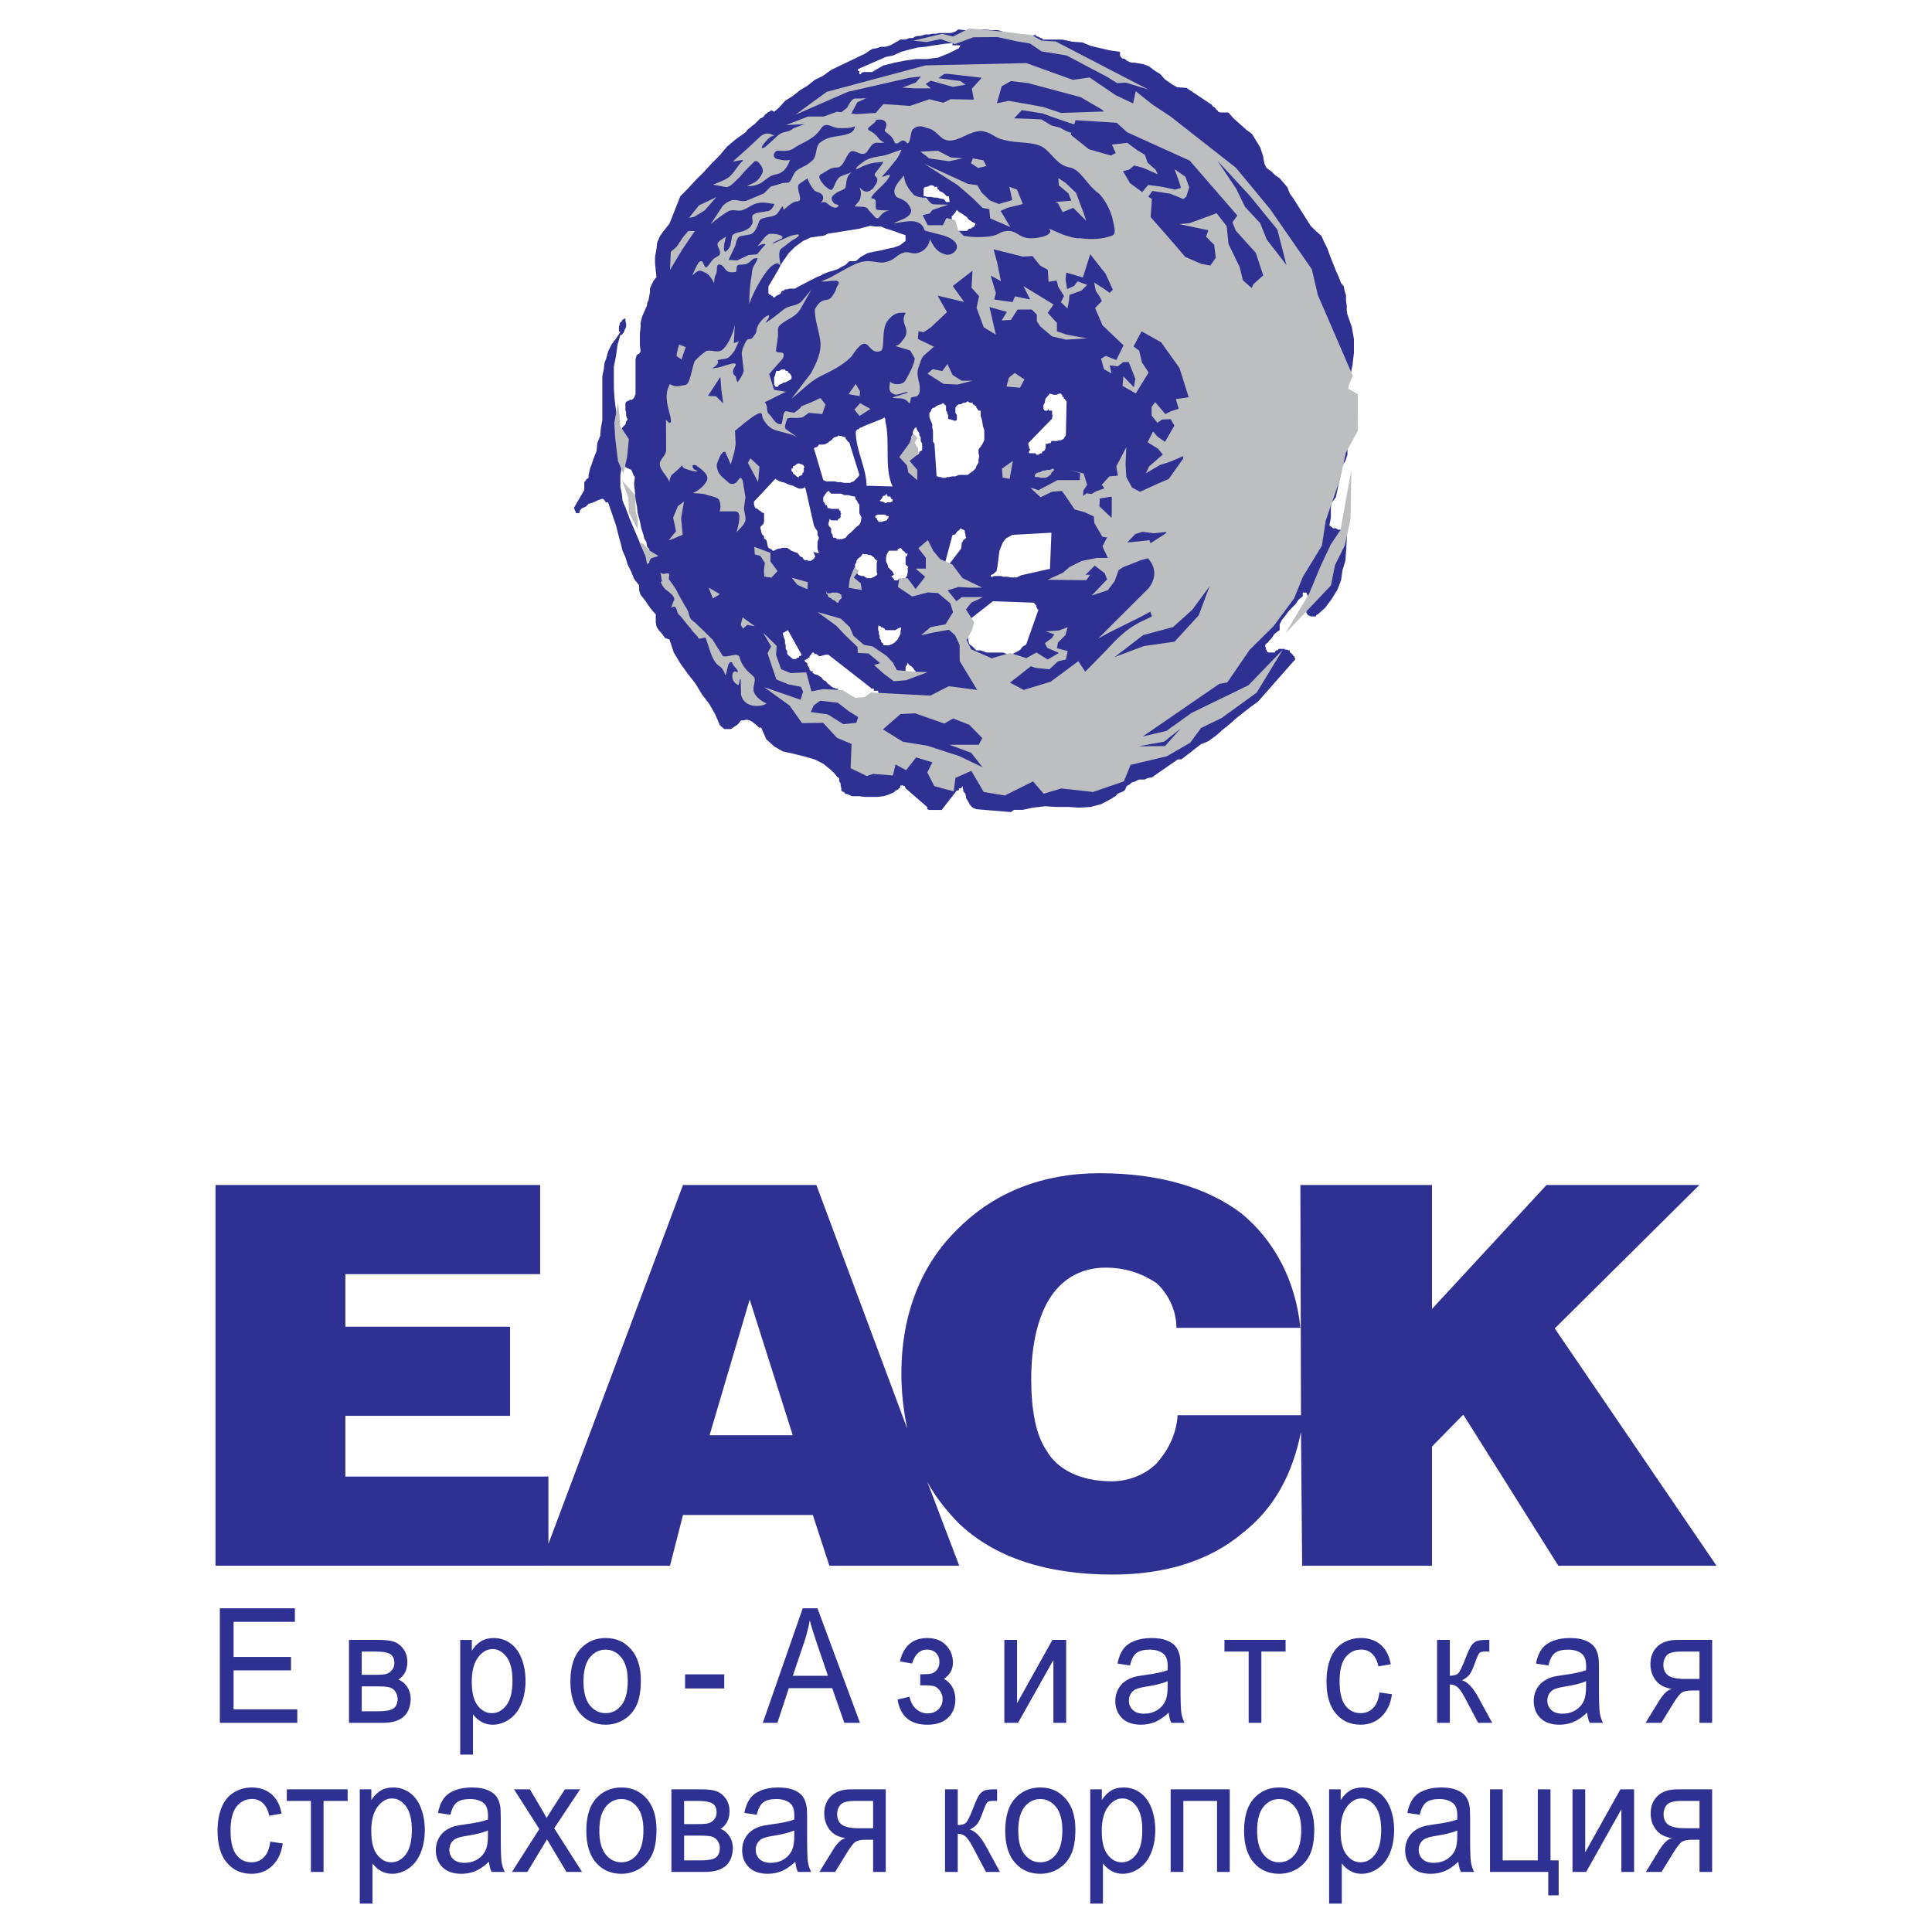
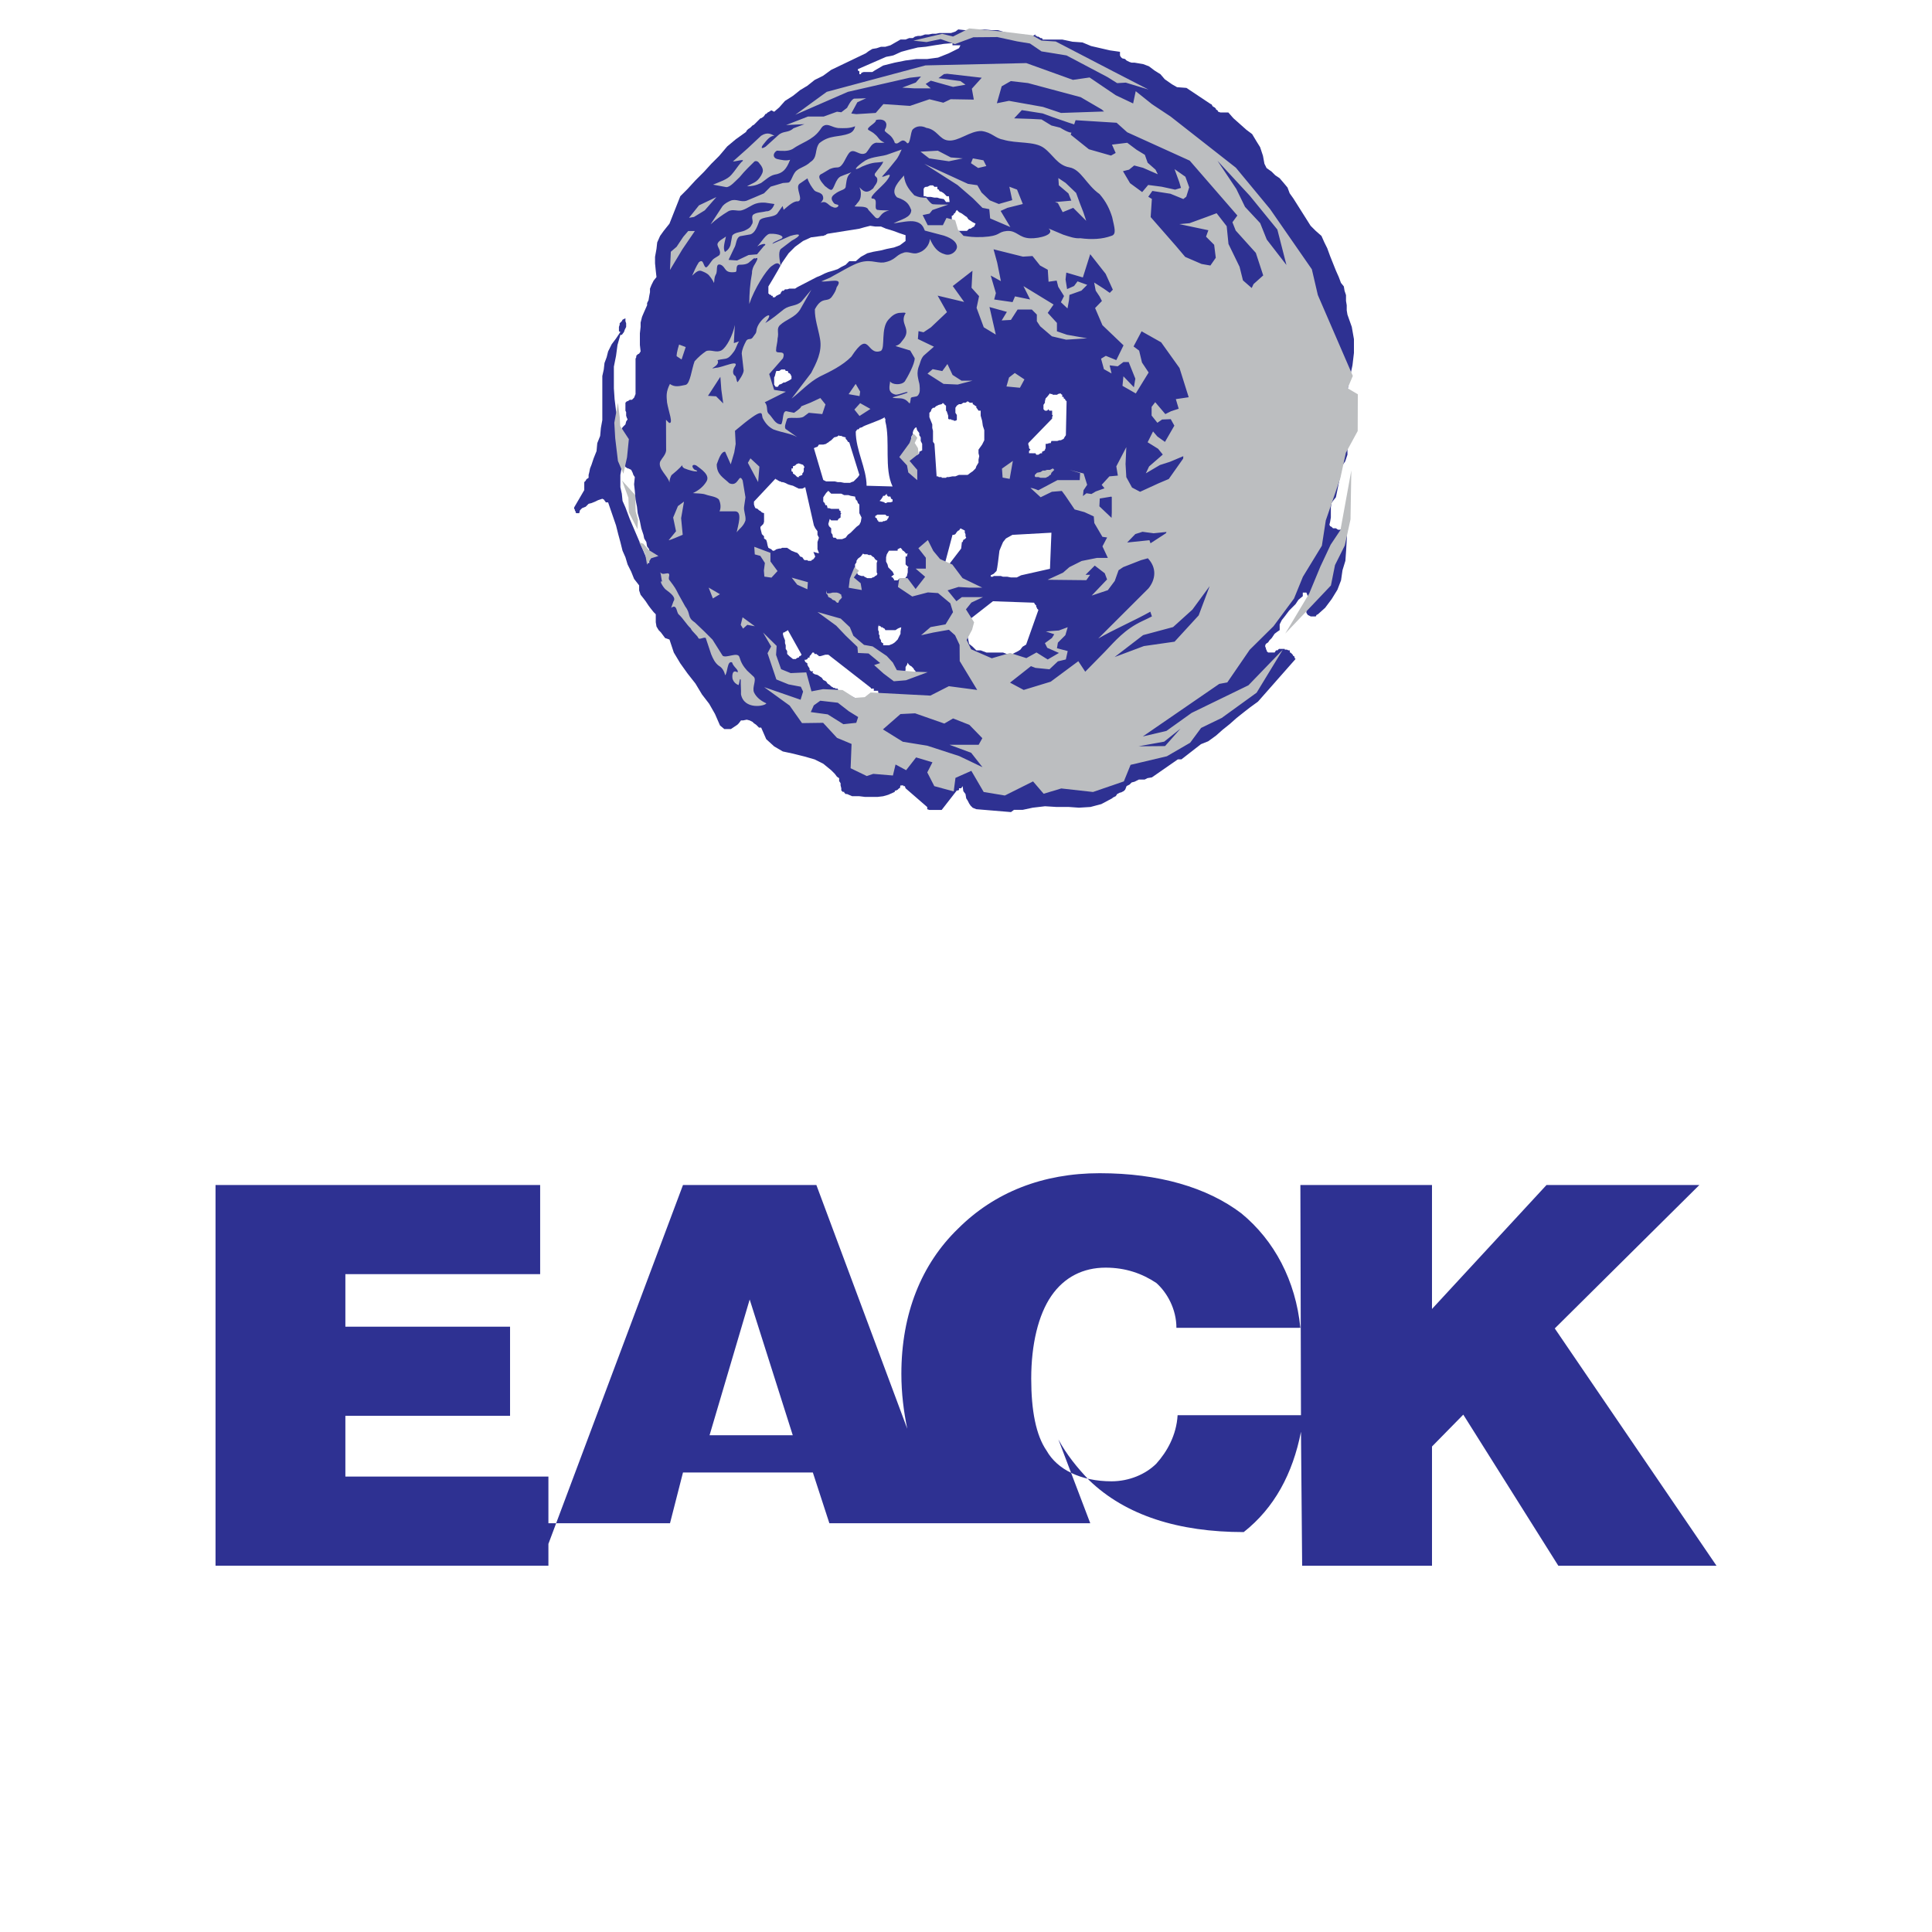
<svg xmlns="http://www.w3.org/2000/svg" version="1.0" id="Layer_1" x="0px" y="0px" width="192.756px" height="192.756px" viewBox="0 0 192.756 192.756" enable-background="new 0 0 192.756 192.756" xml:space="preserve">
  <g>
    <polygon fill-rule="evenodd" clip-rule="evenodd" fill="#FFFFFF" points="0,0 192.756,0 192.756,192.756 0,192.756 0,0  " />
-     <path fill-rule="evenodd" clip-rule="evenodd" fill="#2E3192" d="M21.934,171.887v-11.424h7.488v1.35h-6.117v3.498h5.73v1.342   h-5.73v3.887h6.357v1.348H21.934L21.934,171.887z M34.818,163.613h2.932c0.721,0,1.257,0.066,1.608,0.197   c0.351,0.135,0.653,0.375,0.904,0.729s0.378,0.777,0.378,1.271c0,0.395-0.074,0.738-0.222,1.033   c-0.148,0.293-0.371,0.537-0.667,0.736c0.353,0.129,0.646,0.373,0.878,0.727c0.234,0.355,0.351,0.779,0.351,1.268   c-0.049,0.783-0.302,1.365-0.763,1.746c-0.463,0.379-1.134,0.566-2.015,0.566h-3.384V163.613L34.818,163.613z M36.09,167.096h1.356   c0.543,0,0.915-0.031,1.118-0.094c0.202-0.061,0.383-0.189,0.542-0.379c0.161-0.189,0.24-0.416,0.24-0.68   c0-0.438-0.139-0.742-0.419-0.914c-0.28-0.17-0.759-0.254-1.438-0.254h-1.4V167.096L36.09,167.096z M36.09,170.734h1.675   c0.721,0,1.215-0.092,1.483-0.277c0.27-0.184,0.411-0.502,0.425-0.953c0-0.266-0.078-0.51-0.233-0.736   c-0.155-0.227-0.358-0.369-0.607-0.428c-0.25-0.061-0.649-0.09-1.201-0.09H36.09V170.734L36.09,170.734z M45.916,175.059v-11.445   h1.159v1.076c0.273-0.422,0.583-0.738,0.926-0.947c0.344-0.211,0.76-0.316,1.25-0.316c0.641,0,1.207,0.182,1.697,0.545   c0.488,0.365,0.859,0.877,1.108,1.539c0.25,0.664,0.375,1.389,0.375,2.18c0,0.846-0.137,1.607-0.414,2.285   c-0.275,0.678-0.675,1.197-1.201,1.559c-0.524,0.361-1.076,0.541-1.657,0.541c-0.423,0-0.803-0.098-1.141-0.297   c-0.336-0.197-0.613-0.445-0.83-0.748v4.029H45.916L45.916,175.059z M47.068,167.797c0,1.064,0.195,1.854,0.586,2.361   c0.39,0.51,0.864,0.764,1.419,0.764c0.566,0,1.051-0.266,1.453-0.791c0.403-0.527,0.604-1.346,0.604-2.449   c0-1.057-0.197-1.846-0.59-2.371c-0.392-0.523-0.862-0.785-1.409-0.785c-0.542,0-1.021,0.279-1.438,0.838   C47.276,165.92,47.068,166.732,47.068,167.797L47.068,167.797z M56.908,167.75c0-1.531,0.386-2.666,1.158-3.404   c0.646-0.613,1.433-0.92,2.361-0.92c1.031,0,1.873,0.373,2.528,1.117c0.655,0.746,0.982,1.775,0.982,3.09   c0,1.066-0.145,1.904-0.434,2.514s-0.711,1.086-1.264,1.422c-0.554,0.338-1.158,0.506-1.812,0.506   c-1.051,0-1.899-0.371-2.547-1.113C57.232,170.219,56.908,169.146,56.908,167.75L56.908,167.75z M58.214,167.75   c0,1.061,0.21,1.854,0.629,2.381c0.42,0.525,0.946,0.791,1.583,0.791c0.631,0,1.155-0.266,1.575-0.795   c0.42-0.529,0.629-1.338,0.629-2.424c0-1.023-0.211-1.797-0.633-2.326c-0.421-0.527-0.946-0.789-1.571-0.789   c-0.637,0-1.163,0.26-1.583,0.785C58.424,165.898,58.214,166.691,58.214,167.75L58.214,167.75z M68.352,168.459v-1.41h3.906v1.41   H68.352L68.352,168.459z M76.106,171.887l3.979-11.424h1.476l4.24,11.424h-1.563l-1.208-3.457H78.7l-1.138,3.457H76.106   L76.106,171.887z M79.096,167.195h3.511l-1.082-3.162c-0.329-0.961-0.573-1.75-0.734-2.369c-0.132,0.732-0.318,1.461-0.557,2.184   L79.096,167.195L79.096,167.195z M91.811,168.148v-1.1c0.537-0.004,0.904-0.027,1.1-0.07c0.195-0.041,0.38-0.166,0.554-0.373   c0.175-0.209,0.262-0.469,0.262-0.779c0-0.379-0.114-0.684-0.343-0.908c-0.229-0.225-0.523-0.338-0.887-0.338   c-0.716,0-1.217,0.465-1.505,1.393l-1.208-0.217c0.377-1.555,1.286-2.33,2.727-2.33c0.802,0,1.429,0.242,1.883,0.725   c0.455,0.482,0.682,1.059,0.682,1.729c0,0.678-0.296,1.213-0.89,1.615c0.376,0.223,0.658,0.506,0.848,0.854   c0.188,0.344,0.282,0.754,0.282,1.227c0,0.742-0.246,1.344-0.734,1.807c-0.49,0.463-1.176,0.693-2.056,0.693   c-1.709,0-2.703-0.838-2.976-2.516l1.194-0.281c0.108,0.529,0.329,0.941,0.662,1.232c0.331,0.289,0.713,0.434,1.142,0.434   c0.428,0,0.785-0.133,1.069-0.4c0.286-0.268,0.429-0.607,0.429-1.025c0-0.32-0.09-0.602-0.27-0.84s-0.369-0.389-0.572-0.447   c-0.202-0.061-0.57-0.09-1.103-0.09C92.058,168.141,91.963,168.143,91.811,168.148L91.811,168.148z M100.202,163.613h1.271v6.312   l3.527-6.312h1.371v8.273h-1.273v-6.271l-3.525,6.271h-1.371V163.613L100.202,163.613z M116.6,170.867   c-0.471,0.441-0.925,0.754-1.36,0.936c-0.435,0.182-0.902,0.271-1.402,0.271c-0.824,0-1.457-0.223-1.9-0.664   c-0.443-0.445-0.664-1.012-0.664-1.705c0-0.404,0.083-0.773,0.251-1.109c0.167-0.334,0.386-0.604,0.657-0.807   c0.271-0.201,0.575-0.355,0.915-0.459c0.249-0.074,0.626-0.145,1.131-0.211c1.027-0.135,1.783-0.297,2.268-0.484   c0.004-0.191,0.008-0.312,0.008-0.363c0-0.574-0.121-0.977-0.362-1.209c-0.323-0.318-0.807-0.475-1.446-0.475   c-0.599,0-1.041,0.115-1.326,0.346c-0.284,0.232-0.496,0.641-0.631,1.229l-1.245-0.189c0.114-0.586,0.301-1.061,0.559-1.422   c0.259-0.361,0.634-0.639,1.124-0.834c0.49-0.193,1.056-0.291,1.702-0.291c0.64,0,1.16,0.082,1.562,0.25   c0.399,0.166,0.694,0.375,0.883,0.627c0.188,0.252,0.319,0.57,0.396,0.955c0.042,0.238,0.063,0.67,0.063,1.291v1.873   c0,1.303,0.027,2.127,0.081,2.473c0.055,0.346,0.161,0.676,0.32,0.992h-1.327C116.722,171.596,116.638,171.258,116.6,170.867   L116.6,170.867z M116.494,167.734c-0.461,0.209-1.154,0.385-2.078,0.531c-0.522,0.082-0.892,0.176-1.108,0.279   c-0.218,0.104-0.384,0.256-0.501,0.457c-0.118,0.199-0.178,0.42-0.178,0.666c0,0.373,0.129,0.684,0.386,0.934   s0.633,0.375,1.127,0.375c0.49,0,0.926-0.117,1.308-0.355c0.381-0.234,0.661-0.559,0.841-0.969   c0.136-0.318,0.204-0.785,0.204-1.402V167.734L116.494,167.734z M122.164,163.613h6.099v1.162h-2.416v7.111h-1.267v-7.111h-2.416   V163.613L122.164,163.613z M137.628,168.855l1.251,0.18c-0.138,0.951-0.486,1.695-1.049,2.232   c-0.562,0.539-1.255,0.807-2.074,0.807c-1.025,0-1.853-0.371-2.477-1.109c-0.624-0.74-0.935-1.803-0.935-3.184   c0-0.895,0.134-1.674,0.401-2.344c0.27-0.672,0.678-1.174,1.227-1.508c0.548-0.336,1.145-0.504,1.79-0.504   c0.815,0,1.481,0.229,2.001,0.682c0.517,0.453,0.85,1.1,0.994,1.936l-1.235,0.211c-0.117-0.557-0.327-0.975-0.626-1.254   c-0.298-0.281-0.659-0.42-1.085-0.42c-0.641,0-1.159,0.252-1.561,0.76c-0.4,0.506-0.601,1.307-0.601,2.402   c0,1.111,0.193,1.92,0.579,2.424c0.387,0.504,0.892,0.756,1.512,0.756c0.499,0,0.917-0.168,1.252-0.506   C137.327,170.076,137.539,169.559,137.628,168.855L137.628,168.855z M143.377,163.613h1.273v3.576c0.404,0,0.687-0.084,0.85-0.256   s0.401-0.672,0.718-1.496c0.25-0.656,0.452-1.088,0.608-1.295c0.155-0.209,0.335-0.348,0.537-0.422   c0.202-0.072,0.526-0.107,0.975-0.107h0.254v1.162l-0.354-0.01c-0.334,0-0.548,0.055-0.644,0.164   c-0.098,0.115-0.25,0.455-0.452,1.02c-0.192,0.541-0.369,0.916-0.528,1.123c-0.161,0.207-0.409,0.396-0.743,0.568   c0.546,0.162,1.083,0.723,1.611,1.684l1.393,2.562h-1.4l-1.355-2.562c-0.279-0.514-0.521-0.854-0.728-1.018   c-0.208-0.162-0.456-0.244-0.741-0.244v3.824h-1.273V163.613L143.377,163.613z M158.347,170.867   c-0.471,0.441-0.925,0.754-1.36,0.936c-0.434,0.182-0.902,0.271-1.401,0.271c-0.825,0-1.458-0.223-1.901-0.664   c-0.443-0.445-0.664-1.012-0.664-1.705c0-0.404,0.084-0.773,0.252-1.109c0.166-0.334,0.386-0.604,0.656-0.807   c0.271-0.201,0.575-0.355,0.915-0.459c0.25-0.074,0.626-0.145,1.131-0.211c1.027-0.135,1.783-0.297,2.268-0.484   c0.004-0.191,0.008-0.312,0.008-0.363c0-0.574-0.121-0.977-0.362-1.209c-0.323-0.318-0.807-0.475-1.446-0.475   c-0.599,0-1.04,0.115-1.326,0.346c-0.284,0.232-0.496,0.641-0.631,1.229l-1.245-0.189c0.114-0.586,0.301-1.061,0.56-1.422   s0.633-0.639,1.123-0.834c0.49-0.193,1.057-0.291,1.702-0.291c0.64,0,1.161,0.082,1.562,0.25c0.399,0.166,0.694,0.375,0.883,0.627   s0.32,0.57,0.396,0.955c0.042,0.238,0.063,0.67,0.063,1.291v1.873c0,1.303,0.027,2.127,0.082,2.473   c0.054,0.346,0.16,0.676,0.319,0.992h-1.327C158.47,171.596,158.385,171.258,158.347,170.867L158.347,170.867z M158.241,167.734   c-0.461,0.209-1.153,0.385-2.078,0.531c-0.522,0.082-0.892,0.176-1.108,0.279s-0.384,0.256-0.501,0.457   c-0.117,0.199-0.177,0.42-0.177,0.666c0,0.373,0.128,0.684,0.385,0.934s0.633,0.375,1.127,0.375c0.49,0,0.926-0.117,1.308-0.355   c0.382-0.234,0.662-0.559,0.841-0.969c0.136-0.318,0.204-0.785,0.204-1.402V167.734L158.241,167.734z M170.822,163.613v8.273   h-1.264v-3.225h-0.734c-0.449,0-0.782,0.064-1.001,0.191s-0.539,0.535-0.958,1.227l-1.109,1.807h-1.575l1.371-2.227   c0.42-0.68,0.836-1.066,1.25-1.154c-0.726-0.109-1.263-0.398-1.613-0.865c-0.352-0.467-0.526-1.006-0.526-1.613   c0-0.717,0.229-1.299,0.688-1.746c0.458-0.443,1.124-0.668,1.995-0.668H170.822L170.822,163.613z M169.559,164.775h-1.81   c-0.76,0-1.248,0.129-1.467,0.389c-0.219,0.258-0.327,0.562-0.327,0.91c0,0.494,0.161,0.857,0.482,1.088   c0.324,0.23,0.894,0.348,1.714,0.348h1.407V164.775L169.559,164.775z M26.965,183.742l1.247,0.18   c-0.137,0.947-0.484,1.689-1.044,2.223c-0.56,0.537-1.25,0.805-2.066,0.805c-1.021,0-1.844-0.369-2.466-1.107   c-0.622-0.736-0.931-1.793-0.931-3.17c0-0.889,0.133-1.666,0.399-2.334c0.269-0.668,0.675-1.168,1.221-1.502s1.14-0.5,1.783-0.5   c0.812,0,1.475,0.227,1.992,0.68c0.516,0.451,0.847,1.094,0.991,1.926l-1.23,0.211c-0.117-0.555-0.326-0.971-0.624-1.25   c-0.297-0.279-0.657-0.418-1.081-0.418c-0.638,0-1.154,0.252-1.555,0.756c-0.398,0.506-0.598,1.301-0.598,2.395   c0,1.105,0.192,1.91,0.576,2.414c0.385,0.5,0.888,0.752,1.506,0.752c0.497,0,0.914-0.168,1.247-0.504   C26.667,184.959,26.877,184.441,26.965,183.742L26.965,183.742z M28.612,178.521h6.073v1.156H32.28v7.084h-1.261v-7.084h-2.406   V178.521L28.612,178.521z M35.895,189.922v-11.4h1.154v1.072c0.272-0.42,0.58-0.736,0.922-0.943   c0.342-0.209,0.757-0.314,1.245-0.314c0.638,0,1.201,0.18,1.689,0.541c0.487,0.365,0.856,0.875,1.104,1.535   c0.249,0.658,0.373,1.383,0.373,2.168c0,0.844-0.137,1.602-0.413,2.277c-0.274,0.676-0.672,1.191-1.196,1.551   c-0.522,0.361-1.072,0.541-1.65,0.541c-0.421,0-0.8-0.1-1.136-0.295c-0.335-0.197-0.611-0.445-0.827-0.746v4.014H35.895   L35.895,189.922z M37.042,182.688c0,1.061,0.194,1.846,0.584,2.352c0.389,0.508,0.861,0.762,1.414,0.762   c0.564,0,1.047-0.264,1.447-0.789c0.401-0.523,0.602-1.338,0.602-2.439c0-1.051-0.196-1.836-0.587-2.359   c-0.391-0.523-0.859-0.783-1.403-0.783c-0.54,0-1.017,0.279-1.432,0.834C37.249,180.818,37.042,181.627,37.042,182.688   L37.042,182.688z M48.785,185.746c-0.468,0.439-0.92,0.75-1.354,0.932c-0.432,0.18-0.899,0.271-1.396,0.271   c-0.821,0-1.452-0.223-1.893-0.664c-0.441-0.443-0.661-1.006-0.661-1.695c0-0.404,0.083-0.771,0.25-1.105   c0.166-0.334,0.384-0.602,0.654-0.805c0.27-0.201,0.573-0.354,0.912-0.457c0.249-0.072,0.623-0.143,1.125-0.209   c1.023-0.135,1.776-0.295,2.259-0.482c0.004-0.189,0.007-0.311,0.007-0.363c0-0.57-0.121-0.971-0.36-1.203   c-0.322-0.316-0.803-0.473-1.441-0.473c-0.596,0-1.036,0.115-1.32,0.346c-0.283,0.23-0.494,0.637-0.629,1.221l-1.239-0.186   c0.113-0.584,0.299-1.057,0.557-1.418c0.258-0.359,0.63-0.635,1.119-0.83c0.488-0.191,1.052-0.289,1.695-0.289   c0.638,0,1.157,0.082,1.557,0.248c0.398,0.164,0.691,0.373,0.879,0.623c0.187,0.254,0.318,0.568,0.394,0.953   c0.042,0.238,0.063,0.666,0.063,1.287v1.863c0,1.297,0.027,2.119,0.081,2.463s0.161,0.674,0.319,0.988h-1.322   C48.907,186.473,48.823,186.135,48.785,185.746L48.785,185.746z M48.68,182.627c-0.459,0.207-1.149,0.383-2.069,0.527   c-0.521,0.082-0.889,0.176-1.104,0.279c-0.216,0.102-0.382,0.254-0.499,0.455c-0.117,0.197-0.176,0.418-0.176,0.662   c0,0.371,0.127,0.682,0.384,0.93c0.256,0.25,0.63,0.375,1.122,0.375c0.488,0,0.922-0.117,1.302-0.354   c0.38-0.234,0.659-0.557,0.837-0.967c0.135-0.316,0.204-0.779,0.204-1.396V182.627L48.68,182.627z M51.08,186.762l2.729-4.283   l-2.525-3.957h1.583l1.147,1.932c0.214,0.367,0.389,0.676,0.52,0.924c0.206-0.342,0.396-0.645,0.57-0.908l1.259-1.947h1.513   l-2.583,3.881l2.78,4.359h-1.555l-1.533-2.561l-0.409-0.691l-1.963,3.252H51.08L51.08,186.762z M58.496,182.643   c0-1.525,0.383-2.656,1.153-3.391c0.643-0.611,1.427-0.916,2.351-0.916c1.026,0,1.866,0.371,2.519,1.113   c0.651,0.742,0.978,1.768,0.978,3.076c0,1.061-0.144,1.895-0.433,2.502c-0.288,0.609-0.708,1.082-1.259,1.418   c-0.551,0.336-1.153,0.504-1.805,0.504c-1.047,0-1.891-0.369-2.536-1.111C58.818,185.1,58.496,184.033,58.496,182.643   L58.496,182.643z M59.796,182.643c0,1.055,0.209,1.846,0.627,2.369c0.418,0.525,0.942,0.789,1.576,0.789   c0.628,0,1.151-0.264,1.569-0.793c0.418-0.525,0.627-1.33,0.627-2.412c0-1.02-0.211-1.791-0.63-2.316   c-0.42-0.525-0.942-0.787-1.565-0.787c-0.634,0-1.158,0.26-1.576,0.781C60.005,180.797,59.796,181.588,59.796,182.643   L59.796,182.643z M66.987,178.521h2.92c0.719,0,1.251,0.066,1.602,0.197c0.35,0.133,0.65,0.373,0.9,0.725   c0.25,0.352,0.376,0.775,0.376,1.266c0,0.395-0.074,0.738-0.222,1.029c-0.147,0.293-0.369,0.537-0.665,0.732   c0.352,0.131,0.643,0.373,0.875,0.727s0.349,0.773,0.349,1.26c-0.048,0.781-0.301,1.361-0.76,1.74   c-0.461,0.377-1.129,0.564-2.007,0.564h-3.37V178.521L66.987,178.521z M68.253,181.99h1.351c0.541,0,0.912-0.031,1.113-0.094   c0.202-0.061,0.382-0.188,0.541-0.377c0.16-0.188,0.239-0.414,0.239-0.678c0-0.434-0.139-0.738-0.418-0.908   c-0.279-0.17-0.756-0.256-1.432-0.256h-1.394V181.99L68.253,181.99z M68.253,185.613h1.667c0.719,0,1.21-0.09,1.478-0.275   c0.268-0.182,0.409-0.5,0.423-0.949c0-0.264-0.077-0.508-0.232-0.732c-0.155-0.227-0.357-0.367-0.605-0.428s-0.647-0.09-1.196-0.09   h-1.534V185.613L68.253,185.613z M79.349,185.746c-0.468,0.439-0.92,0.75-1.354,0.932c-0.433,0.18-0.899,0.271-1.396,0.271   c-0.821,0-1.452-0.223-1.893-0.664c-0.442-0.443-0.661-1.006-0.661-1.695c0-0.404,0.083-0.771,0.25-1.105   c0.166-0.334,0.384-0.602,0.653-0.805c0.271-0.201,0.573-0.354,0.912-0.457c0.249-0.072,0.624-0.143,1.126-0.209   c1.023-0.135,1.776-0.295,2.259-0.482c0.003-0.189,0.007-0.311,0.007-0.363c0-0.57-0.12-0.971-0.36-1.203   c-0.322-0.316-0.803-0.473-1.441-0.473c-0.597,0-1.036,0.115-1.321,0.346c-0.282,0.23-0.493,0.637-0.628,1.221l-1.239-0.186   c0.114-0.584,0.299-1.057,0.557-1.418c0.258-0.359,0.631-0.635,1.119-0.83c0.488-0.191,1.052-0.289,1.695-0.289   c0.638,0,1.156,0.082,1.556,0.248c0.398,0.164,0.692,0.373,0.879,0.623c0.188,0.254,0.319,0.568,0.395,0.953   c0.042,0.238,0.063,0.666,0.063,1.287v1.863c0,1.297,0.027,2.119,0.081,2.463c0.054,0.344,0.16,0.674,0.319,0.988h-1.322   C79.472,186.473,79.387,186.135,79.349,185.746L79.349,185.746z M79.245,182.627c-0.459,0.207-1.149,0.383-2.07,0.527   c-0.521,0.082-0.888,0.176-1.104,0.279c-0.216,0.102-0.382,0.254-0.499,0.455c-0.117,0.197-0.176,0.418-0.176,0.662   c0,0.371,0.127,0.682,0.383,0.93c0.256,0.25,0.63,0.375,1.123,0.375c0.488,0,0.922-0.117,1.302-0.354   c0.38-0.234,0.659-0.557,0.838-0.967c0.134-0.316,0.203-0.779,0.203-1.396V182.627L79.245,182.627z M88.37,178.521v8.24h-1.259   v-3.211H86.38c-0.447,0-0.779,0.062-0.997,0.189c-0.218,0.125-0.537,0.533-0.955,1.223l-1.104,1.799h-1.569l1.365-2.219   c0.418-0.678,0.833-1.061,1.245-1.148c-0.722-0.109-1.257-0.396-1.607-0.861c-0.349-0.465-0.524-1.002-0.524-1.607   c0-0.713,0.229-1.293,0.686-1.738c0.456-0.443,1.119-0.666,1.987-0.666H88.37L88.37,178.521z M87.111,179.678H85.31   c-0.756,0-1.243,0.129-1.46,0.389c-0.218,0.258-0.327,0.561-0.327,0.906c0,0.492,0.161,0.854,0.481,1.084   c0.323,0.23,0.89,0.346,1.707,0.346h1.401V179.678L87.111,179.678z M94.287,178.521h1.268v3.562c0.404,0,0.685-0.086,0.847-0.256   c0.162-0.172,0.399-0.668,0.715-1.49c0.249-0.654,0.45-1.082,0.605-1.289c0.154-0.207,0.333-0.346,0.535-0.42   c0.201-0.07,0.523-0.107,0.971-0.107h0.252v1.156l-0.352-0.008c-0.333,0-0.546,0.055-0.641,0.164   c-0.098,0.113-0.249,0.453-0.45,1.014c-0.191,0.539-0.368,0.912-0.526,1.119c-0.161,0.207-0.407,0.395-0.741,0.566   c0.544,0.16,1.08,0.719,1.605,1.676l1.388,2.553h-1.395l-1.351-2.553c-0.277-0.512-0.519-0.85-0.724-1.012   c-0.208-0.164-0.454-0.244-0.739-0.244v3.809h-1.268V178.521L94.287,178.521z M100.291,182.643c0-1.525,0.384-2.656,1.153-3.391   c0.643-0.611,1.426-0.916,2.351-0.916c1.026,0,1.865,0.371,2.518,1.113s0.979,1.768,0.979,3.076c0,1.061-0.145,1.895-0.433,2.502   c-0.288,0.609-0.708,1.082-1.259,1.418c-0.552,0.336-1.153,0.504-1.805,0.504c-1.047,0-1.892-0.369-2.536-1.111   C100.613,185.1,100.291,184.033,100.291,182.643L100.291,182.643z M101.592,182.643c0,1.055,0.209,1.846,0.627,2.369   c0.418,0.525,0.941,0.789,1.576,0.789c0.628,0,1.15-0.264,1.568-0.793c0.418-0.525,0.627-1.33,0.627-2.412   c0-1.02-0.211-1.791-0.631-2.316c-0.419-0.525-0.941-0.787-1.564-0.787c-0.635,0-1.158,0.26-1.576,0.781   C101.801,180.797,101.592,181.588,101.592,182.643L101.592,182.643z M108.775,189.922v-11.4h1.154v1.072   c0.272-0.42,0.58-0.736,0.922-0.943c0.343-0.209,0.757-0.314,1.245-0.314c0.638,0,1.201,0.18,1.689,0.541   c0.486,0.365,0.856,0.875,1.104,1.535c0.248,0.658,0.373,1.383,0.373,2.168c0,0.844-0.138,1.602-0.413,2.277   c-0.273,0.676-0.672,1.191-1.195,1.551c-0.522,0.361-1.072,0.541-1.65,0.541c-0.422,0-0.8-0.1-1.137-0.295   c-0.335-0.197-0.61-0.445-0.827-0.746v4.014H108.775L108.775,189.922z M109.922,182.688c0,1.061,0.195,1.846,0.584,2.352   c0.39,0.508,0.861,0.762,1.414,0.762c0.564,0,1.047-0.264,1.446-0.789c0.402-0.523,0.602-1.338,0.602-2.439   c0-1.051-0.196-1.836-0.587-2.359s-0.859-0.783-1.403-0.783c-0.54,0-1.018,0.279-1.432,0.834   C110.13,180.818,109.922,181.627,109.922,182.688L109.922,182.688z M116.797,178.521h5.896v8.24h-1.267v-7.084h-3.364v7.084h-1.266   V178.521L116.797,178.521z M124.122,182.643c0-1.525,0.384-2.656,1.153-3.391c0.643-0.611,1.426-0.916,2.351-0.916   c1.026,0,1.866,0.371,2.518,1.113c0.652,0.742,0.979,1.768,0.979,3.076c0,1.061-0.145,1.895-0.433,2.502   c-0.288,0.609-0.708,1.082-1.259,1.418s-1.152,0.504-1.805,0.504c-1.047,0-1.892-0.369-2.536-1.111   C124.444,185.1,124.122,184.033,124.122,182.643L124.122,182.643z M125.423,182.643c0,1.055,0.209,1.846,0.627,2.369   c0.418,0.525,0.941,0.789,1.576,0.789c0.629,0,1.151-0.264,1.568-0.793c0.418-0.525,0.627-1.33,0.627-2.412   c0-1.02-0.211-1.791-0.63-2.316c-0.42-0.525-0.942-0.787-1.565-0.787c-0.635,0-1.158,0.26-1.576,0.781   C125.632,180.797,125.423,181.588,125.423,182.643L125.423,182.643z M132.606,189.922v-11.4h1.154v1.072   c0.272-0.42,0.58-0.736,0.923-0.943c0.342-0.209,0.756-0.314,1.244-0.314c0.638,0,1.201,0.18,1.689,0.541   c0.486,0.365,0.855,0.875,1.104,1.535c0.249,0.658,0.373,1.383,0.373,2.168c0,0.844-0.138,1.602-0.412,2.277   s-0.673,1.191-1.197,1.551c-0.521,0.361-1.071,0.541-1.649,0.541c-0.422,0-0.8-0.1-1.137-0.295   c-0.335-0.197-0.61-0.445-0.827-0.746v4.014H132.606L132.606,189.922z M133.754,182.688c0,1.061,0.194,1.846,0.583,2.352   c0.39,0.508,0.861,0.762,1.415,0.762c0.563,0,1.046-0.264,1.446-0.789c0.401-0.523,0.601-1.338,0.601-2.439   c0-1.051-0.196-1.836-0.586-2.359c-0.392-0.523-0.859-0.783-1.404-0.783c-0.54,0-1.018,0.279-1.432,0.834   C133.961,180.818,133.754,181.627,133.754,182.688L133.754,182.688z M145.496,185.746c-0.468,0.439-0.92,0.75-1.354,0.932   c-0.432,0.18-0.898,0.271-1.396,0.271c-0.822,0-1.452-0.223-1.894-0.664c-0.441-0.443-0.661-1.006-0.661-1.695   c0-0.404,0.083-0.771,0.25-1.105c0.166-0.334,0.384-0.602,0.654-0.805c0.271-0.201,0.573-0.354,0.912-0.457   c0.248-0.072,0.623-0.143,1.125-0.209c1.023-0.135,1.776-0.295,2.259-0.482c0.004-0.189,0.008-0.311,0.008-0.363   c0-0.57-0.121-0.971-0.36-1.203c-0.322-0.316-0.804-0.473-1.441-0.473c-0.597,0-1.035,0.115-1.32,0.346   c-0.282,0.23-0.493,0.637-0.629,1.221l-1.239-0.186c0.113-0.584,0.299-1.057,0.558-1.418c0.257-0.359,0.63-0.635,1.118-0.83   c0.488-0.191,1.052-0.289,1.694-0.289c0.639,0,1.156,0.082,1.557,0.248c0.398,0.164,0.691,0.373,0.88,0.623   c0.187,0.254,0.318,0.568,0.394,0.953c0.042,0.238,0.063,0.666,0.063,1.287v1.863c0,1.297,0.026,2.119,0.081,2.463   c0.054,0.344,0.16,0.674,0.318,0.988h-1.322C145.619,186.473,145.534,186.135,145.496,185.746L145.496,185.746z M145.392,182.627   c-0.459,0.207-1.148,0.383-2.069,0.527c-0.521,0.082-0.888,0.176-1.104,0.279c-0.216,0.102-0.382,0.254-0.499,0.455   c-0.116,0.197-0.177,0.418-0.177,0.662c0,0.371,0.129,0.682,0.384,0.93c0.256,0.25,0.631,0.375,1.123,0.375   c0.488,0,0.922-0.117,1.302-0.354c0.38-0.234,0.659-0.557,0.838-0.967c0.135-0.316,0.203-0.779,0.203-1.396V182.627   L145.392,182.627z M148.656,178.521h1.266v7.092h3.506v-7.092h1.266v7.092h0.816v3.486h-1.041v-2.338h-5.812V178.521   L148.656,178.521z M156.888,178.521h1.267v6.287l3.512-6.287h1.366v8.24h-1.269v-6.248l-3.511,6.248h-1.365V178.521   L156.888,178.521z M170.82,178.521v8.24h-1.259v-3.211h-0.731c-0.446,0-0.777,0.062-0.996,0.189   c-0.218,0.125-0.536,0.533-0.955,1.223l-1.104,1.799h-1.568l1.364-2.219c0.419-0.678,0.833-1.061,1.245-1.148   c-0.723-0.109-1.257-0.396-1.606-0.861s-0.524-1.002-0.524-1.607c0-0.713,0.229-1.293,0.687-1.738   c0.456-0.443,1.118-0.666,1.986-0.666H170.82L170.82,178.521z M169.562,179.678h-1.801c-0.757,0-1.243,0.129-1.461,0.389   c-0.219,0.258-0.326,0.561-0.326,0.906c0,0.492,0.16,0.854,0.48,1.084c0.322,0.23,0.89,0.346,1.706,0.346h1.401V179.678   L169.562,179.678z" />
-     <path fill-rule="evenodd" clip-rule="evenodd" fill="#2E3192" d="M79.095,143.197l-4.299-13.545l-4.004,13.545H79.095   L79.095,143.197z M54.715,156.211h-0.824H21.503v-37.982h32.388v8.893H34.458v5.24h16.43v8.893h-16.43v6.064h20.257v6.713   l13.426-35.803H81.45l9.069,24.32c-0.354-1.707-0.589-3.533-0.589-5.477c0-6.006,2.002-10.953,5.653-14.486   c3.651-3.65,8.48-5.535,14.133-5.535c5.889,0,10.718,1.414,14.133,4.004c3.298,2.709,5.418,6.713,5.89,11.424h-12.367   c0-1.883-0.942-3.533-2.002-4.475c-1.413-0.943-3.062-1.531-5.064-1.531c-2.237,0-4.122,0.941-5.418,2.826   c-1.295,1.885-2.002,4.83-2.002,8.244c0,3.18,0.472,5.654,1.531,7.186c1.061,1.883,3.416,3.061,6.478,3.061   c1.767,0,3.416-0.705,4.476-1.766c1.06-1.178,2.002-2.826,2.12-4.828h12.308l-0.059-22.967h13.131v12.367l11.425-12.367h15.251   l-14.427,14.309l16.135,23.674h-15.781l-9.481-15.074l-3.121,3.18v11.895h-12.955l-0.117-13.367   c-0.824,4.18-2.65,7.596-5.713,10.01c-3.298,2.828-7.772,4.24-13.072,4.24c-6.478,0-11.777-1.648-15.429-5.182   c-1.178-1.236-2.237-2.533-3.062-4.062l3.18,8.361H82.746l-1.649-5.064H68.142l-1.295,5.064H54.715L54.715,156.211z" />
+     <path fill-rule="evenodd" clip-rule="evenodd" fill="#2E3192" d="M79.095,143.197l-4.299-13.545l-4.004,13.545H79.095   L79.095,143.197z M54.715,156.211h-0.824H21.503v-37.982h32.388v8.893H34.458v5.24h16.43v8.893h-16.43v6.064h20.257v6.713   l13.426-35.803H81.45l9.069,24.32c-0.354-1.707-0.589-3.533-0.589-5.477c0-6.006,2.002-10.953,5.653-14.486   c3.651-3.65,8.48-5.535,14.133-5.535c5.889,0,10.718,1.414,14.133,4.004c3.298,2.709,5.418,6.713,5.89,11.424h-12.367   c0-1.883-0.942-3.533-2.002-4.475c-1.413-0.943-3.062-1.531-5.064-1.531c-2.237,0-4.122,0.941-5.418,2.826   c-1.295,1.885-2.002,4.83-2.002,8.244c0,3.18,0.472,5.654,1.531,7.186c1.061,1.883,3.416,3.061,6.478,3.061   c1.767,0,3.416-0.705,4.476-1.766c1.06-1.178,2.002-2.826,2.12-4.828h12.308l-0.059-22.967h13.131v12.367l11.425-12.367h15.251   l-14.427,14.309l16.135,23.674h-15.781l-9.481-15.074l-3.121,3.18v11.895h-12.955l-0.117-13.367   c-0.824,4.18-2.65,7.596-5.713,10.01c-6.478,0-11.777-1.648-15.429-5.182   c-1.178-1.236-2.237-2.533-3.062-4.062l3.18,8.361H82.746l-1.649-5.064H68.142l-1.295,5.064H54.715L54.715,156.211z" />
    <path fill-rule="evenodd" clip-rule="evenodd" fill="#2E3192" d="M100.866,81.022l-3.458-0.288l0,0l-0.36-0.144l0,0l-0.216-0.216   l0,0l-0.144-0.216l0,0l-0.145-0.288l0,0L96.4,79.654l0,0l-0.072-0.432l0,0l-0.216-0.288l0,0l-0.072-0.504l0,0l-0.144,0.216l0,0   h-0.072l0,0h-0.144l0,0l0,0l0,0v0.145l0,0l-0.072,0.072l0,0h-0.144l0,0l0,0l0,0l-1.513,1.945l0,0h-0.36l0,0h-0.144l0,0H93.23l0,0   h-0.145l0,0H92.87l0,0h-0.144l0,0l-0.216-0.072l0,0v-0.216l0,0l-2.161-1.873l0,0l0,0l0,0l-0.072-0.216l0,0h-0.145l0,0v-0.072l0,0   h-0.144l0,0h-0.072l0,0h-0.073l0,0l0,0l0,0l-0.072,0.288l0,0H89.7l0,0l-0.144,0.145l0,0l0,0l0,0l-0.144,0.072l0,0H89.34l0,0   l-0.072,0.072l0,0v0.072l0,0l-0.649,0.289l0,0l-0.504,0.144l0,0L87.54,79.51l0,0h-0.577l0,0h-0.648l0,0l-0.576-0.072l0,0h-0.72l0,0   l-0.504-0.216l0,0H84.37l0,0l0,0l0,0l-0.144-0.144l0,0v-0.072l0,0h-0.145l0,0l-0.072-0.072l0,0l-0.072-0.072l0,0v-0.216l0,0   l-0.072-0.288l0,0v-0.216l0,0l-0.144-0.216l0,0v-0.288l0,0l-0.216-0.144l0,0l-0.216-0.288l0,0l-0.144-0.144l0,0l-0.216-0.216l0,0   l-0.792-0.649l0,0l-0.864-0.432l0,0l-1.009-0.289l0,0l-1.153-0.288l0,0l-1.008-0.216l0,0l-0.864-0.504l0,0l-0.792-0.721l0,0   l-0.504-1.152l0,0h-0.216l0,0l-0.288-0.288l0,0l-0.216-0.145l0,0l-0.145-0.143l0,0l-0.288-0.145l0,0l-0.288-0.072l0,0l-0.36,0.072   l0,0h-0.216l0,0l-0.216,0.288l0,0l-0.144,0.145l0,0l-0.216,0.144l0,0l-0.216,0.144l0,0l-0.216,0.145l0,0H72.7l0,0h-0.288l0,0   h-0.145l0,0l-0.432-0.361l0,0l-0.504-1.152l0,0l-0.576-1.008l0,0l-0.72-0.937l0,0L69.386,68.2l0,0l-0.792-1.008l0,0l-0.72-1.009   l0,0l-0.648-1.081l0,0l-0.432-1.296l0,0l-0.433-0.145l0,0l-0.215-0.288l0,0l-0.216-0.288l0,0l-0.216-0.216l0,0l-0.216-0.36l0,0   l-0.072-0.432l0,0v-0.289l0,0v-0.504l0,0l-0.216-0.216l0,0l-0.288-0.36l0,0l-0.216-0.289l0,0l-0.288-0.432l0,0L64.2,59.7l0,0   l-0.288-0.36l0,0l-0.145-0.432l0,0v-0.504l0,0l-0.504-0.648l0,0l-0.289-0.721l0,0l-0.36-0.72l0,0l-0.216-0.72l0,0l-0.288-0.648l0,0   l-0.216-0.865l0,0l-0.216-0.792l0,0l-0.216-0.864l0,0l-0.792-2.305l0,0h-0.144l0,0h-0.072l0,0l-0.072-0.072l0,0v-0.072l0,0H60.31   l0,0v-0.072l0,0l-0.072-0.072l0,0l-0.145-0.072l0,0l-0.432,0.144l0,0l-0.289,0.144l0,0l-0.36,0.144l0,0l-0.288,0.072l0,0   l-0.288,0.289l0,0l-0.36,0.144l0,0l-0.216,0.216l0,0L57.789,51.2l0,0h-0.144l0,0H57.5l0,0l-0.072-0.072l0,0v-0.144l0,0h-0.072l0,0   v-0.144l0,0l-0.072-0.072l0,0v-0.144l0,0l1.008-1.729l0,0l0,0l0,0V48.75l0,0v-0.216l0,0v-0.216l0,0v-0.216l0,0l0.144-0.144l0,0   l0.072-0.144l0,0l0.216-0.144l0,0v-0.288l0,0l0.073-0.288l0,0l0.072-0.36l0,0l0.144-0.36l0,0l0.072-0.217l0,0l0.144-0.432l0,0   l0.144-0.36l0,0l0.145-0.36l0,0l0.072-0.792l0,0l0.288-0.721l0,0l0.072-0.792l0,0l0.144-0.792l0,0v-0.792l0,0v-0.792l0,0v-0.937   l0,0v-0.792v-0.433v-0.648l0,0l0.145-0.648l0,0l0.072-0.648l0,0l0.216-0.577l0,0l0.144-0.576l0,0l0.36-0.72l0,0l0.432-0.576l0,0   l0.433-0.648l0,0l-0.144-0.072l0,0v-0.216l0,0v-0.216l0,0l0.072-0.216l0,0v-0.144l0,0l0.216-0.216l0,0l0.072-0.144l0,0l0.288-0.144   l0,0v0.288l0,0l0.072,0.216l0,0v0.216l0,0v0.144l0,0l-0.144,0.289l0,0l-0.072,0.216l0,0l-0.215,0.288l0,0h-0.145l0,0l-0.288,1.009   l0,0l-0.145,1.08l0,0l-0.216,1.081l0,0v1.009l0,0v1.152l0,0l0.072,1.081l0,0l0.144,1.153l0,0l0.216,0.936l0,0v0.144l0,0v0.144l0,0   v0.216l0,0v0.072l0,0v0.144l0,0v0.072l0,0v0.144l0,0v0.072l0,0h0.072l0,0l0.144-0.072l0,0l0.145-0.072l0,0l0.072-0.144l0,0   l0.144-0.144l0,0l0.144-0.144l0,0l0.072-0.289l0,0l0.144-0.216l0,0l-0.072-0.144l0,0l-0.072-0.216l0,0v-0.072l0,0v-0.289l0,0   l-0.072-0.144l0,0v-0.288l0,0v-0.216l0,0V40.25l0,0v-0.072l0,0l0.145-0.144l0,0h0.072l0,0l0.216-0.144l0,0h0.216l0,0l0.144-0.144   l0,0l0.072-0.072l0,0l0.144-0.36l0,0v-3.17l0,0v-0.072l0,0v-0.144l0,0v-0.145l0,0l0.072-0.144l0,0v-0.144l0,0l0.144-0.144l0,0   l0.144-0.072l0,0l0.145-0.216l0,0l-0.072-0.648l0,0v-0.577l0,0v-0.576l0,0l0.072-0.648l0,0v-0.432l0,0l0.144-0.577l0,0l0.216-0.504   l0,0l0.288-0.648l0,0v-0.217l0,0l0.144-0.288l0,0l0.072-0.432l0,0l0.072-0.36l0,0v-0.36l0,0l0.144-0.36l0,0l0.216-0.432l0,0   l0.288-0.361l0,0l-0.072-0.648l0,0l-0.072-0.721l0,0v-0.648l0,0l0.144-0.792l0,0l0.072-0.648l0,0l0.288-0.648l0,0l0.36-0.504l0,0   l0.576-0.72l0,0l1.081-2.737l0,0l0.72-0.72l0,0l0.792-0.865l0,0l0.865-0.864l0,0l0.72-0.792l0,0l0.792-0.792l0,0l0.792-0.936l0,0   l0.864-0.72l0,0l1.009-0.721l0,0l0.072-0.143l0,0l0.144-0.145l0,0l0.217-0.144l0,0l0.215-0.216l0,0l0.145-0.072l0,0l0.216-0.216   l0,0l0.144-0.144l0,0l0.288-0.289l0,0h0.072l0,0l0.216-0.144l0,0l0.072-0.072l0,0l0.145-0.216l0,0h0.072l0,0l0.144-0.144l0,0   l0.144-0.072l0,0l0.216-0.145l0,0l0.288,0.145l0,0l0.504-0.432l0,0l0.576-0.649l0,0l0.792-0.504l0,0l0.721-0.576l0,0l0.72-0.433   l0,0l0.721-0.576l0,0l0.864-0.432l0,0l0.792-0.577l0,0l3.458-1.657l0,0l0.288-0.216l0,0l0.36-0.216l0,0l0.432-0.072l0,0   l0.432-0.144l0,0h0.433l0,0l0.504-0.145l0,0l0.504-0.288l0,0l0.504-0.289l0,0h0.216l0,0h0.288l0,0l0.36-0.144l0,0h0.36l0,0   l0.216-0.145l0,0l0.289-0.072l0,0h0.288l0,0l0.433-0.144l0,0h0.36l0,0l0.36-0.072l0,0h0.36l0,0l0.36-0.072l0,0h0.432l0,0h0.36l0,0   h0.36l0,0l0.433-0.144l0.288-0.216l0.648,0.072l0,0h0.576l0,0h0.648l0,0l0.72-0.072l0,0l0.721,0.072l0,0h0.648l0,0l0.721,0.216l0,0   l0.72,0.145l0,0l0.217,0.072l0,0l0.216,0.144l0,0h0.36l0,0h0.288l0,0h0.288l0,0h0.288l0,0h0.36l0,0l0.288-0.144l0,0v0.144l0,0   h0.145l0,0v0.072l0,0h0.144l0,0l0.216,0.145l0,0h0.145l0,0l0.071,0.144l0,0h0.217l0,0h0.792l0,0h0.937l0,0l1.009,0.216l0,0   l1.008,0.072l0,0l0.865,0.36l0,0l0.937,0.216l0,0l0.937,0.216l0,0l1.008,0.144l0,0v0.36l0,0l0.072,0.144l0,0l0.144,0.144l0,0   l0.289,0.072l0,0l0.144,0.144l0,0l0.288,0.145l0,0l0.217,0.072l0,0h0.288l0,0l0.864,0.145l0,0l0.576,0.216l0,0l0.576,0.432l0,0   l0.576,0.36l0,0l0.433,0.504l0,0l0.72,0.504l0,0l0.504,0.288l0,0l0.938,0.072l0,0l2.377,1.584l0,0l0.144,0.072l0,0l0.072,0.144l0,0   l0.072,0.072l0,0l0.144,0.072l0,0l0.145,0.144l0,0v0.072l0,0l0.145,0.072l0,0l0.071,0.145l0,0l0,0l0,0l0.217,0.072l0,0h0.071l0,0   h0.145l0,0h0.144l0,0h0.145l0,0h0.145l0,0h0.144l0,0l0.504,0.576l0,0l0.648,0.576l0,0l0.648,0.577l0,0l0.576,0.432l0,0l0.433,0.721   l0,0l0.36,0.577l0,0l0.287,0.864l0,0l0.145,0.792l0,0l0.216,0.433l0,0l0.505,0.36l0,0l0.36,0.36l0,0l0.432,0.288l0,0l0.433,0.504   l0,0l0.36,0.433l0,0l0.216,0.576l0,0l0.36,0.504l0,0l1.729,2.737l0,0l0.505,0.504l0,0l0.576,0.504l0,0l0.288,0.648l0,0l0.287,0.577   l0,0l0.289,0.792l0,0l0.288,0.72l0,0l0.288,0.721l0,0l0.288,0.648l0,0l0.216,0.577l0,0l0.288,0.359l0,0l0.072,0.433l0,0   l0.145,0.432l0,0v0.576l0,0l0.072,0.433l0,0v0.504l0,0l0.071,0.433l0,0l0.433,1.224l0,0l0.216,1.225l0,0v1.369l0,0l-0.145,1.225   l0,0l-0.287,1.369l0,0l-0.217,1.152l0,0l-0.071,1.44l0,0l0.144,1.225l0,0l-0.072,0.576l0,0v0.648l0,0v0.648l0,0l0.072,0.577l0,0   l-0.072,0.72l0,0v0.576l0,0l-0.216,0.648l0,0l-0.288,0.432l0,0l-0.648,3.169l0,0l-0.288,0.36l0,0l-0.145,0.216l0,0l-0.071,0.432   l0,0v0.289l0,0v0.432l0,0v0.288l0,0l-0.072,0.432l0,0l-0.072,0.288l0,0l0.072,0.144l0,0l0.144,0.072l0,0l0.145,0.144l0,0h0.144l0,0   h0.145l0,0l0.216,0.145l0,0h0.217l0,0l0.216-0.145l0,0v0.145l0,0l0.216,0.072l0,0V53l0,0h0.145l0,0v0.144l0,0v0.144l0,0v0.072l0,0   l0.072,0.144v0.216l-0.072,1.225l0,0l-0.072,1.008l0,0l-0.288,0.937l0,0l-0.145,1.008l0,0l-0.36,0.937l0,0l-0.576,0.937l0,0   l-0.647,0.864l0,0l-0.721,0.648l0,0l-0.144,0.072l0,0l-0.072,0.145l0,0h-0.072l0,0h-0.145l0,0h-0.144l0,0l0,0l0,0h-0.145l0,0l0,0   l0,0l-0.288-0.145l0,0l-0.145-0.216l0,0v-0.216l0,0l0.145-0.433l0,0v-0.36l0,0l0.072-0.36l0,0l-0.072-0.289l0,0l-0.145-0.36l0,0   h-0.359l0,0v0.36l0,0l-0.433,0.36l0,0l-0.288,0.432l0,0l-0.36,0.36l0,0l-0.288,0.289l0,0l-0.432,0.576l0,0l-0.288,0.36l0,0   l-0.217,0.433l0,0v0.576l0,0l-0.216,0.145l0,0l-0.288,0.216l0,0l-0.145,0.215l0,0l-0.144,0.216l0,0l-0.216,0.216l0,0l-0.145,0.216   l0,0l-0.216,0.144l0,0l-0.072,0.144l0,0v0.144l0,0l0.072,0.144l0,0v0.144l0,0h0.071l0,0v0.144l0,0l0.145,0.144l0,0h0.145l0,0h0.144   l0,0h0.072l0,0h0.072l0,0h0.071l0,0h0.145l0,0l0,0l0,0l0.144-0.216l0,0h0.145l0,0l0.144-0.144l0,0h0.072l0,0h0.145l0,0h0.072l0,0   h0.288l0,0v0.072l0,0h0.216l0,0l0.144,0.072l0,0h0.145l0,0v0.216l0,0h0.072l0,0l0.144,0.144l0,0l0.072,0.072l0,0l0.072,0.144l0,0   h0.072l0,0l0.071,0.216l0,0l0.072,0.073l0,0l-3.746,4.25l0,0l-0.792,0.576l0,0l-0.648,0.504l0,0l-0.721,0.576l0,0l-0.647,0.576l0,0   l-0.721,0.577l0,0l-0.648,0.576l0,0l-0.793,0.576l0,0l-0.72,0.288l0,0l-1.945,1.513l0,0h-0.36l0,0l-2.593,1.801l0,0l-0.433,0.072   l0,0l-0.288,0.144l0,0h-0.359l0,0h-0.217l0,0l-0.432,0.216l0,0l-0.288,0.072l0,0l-0.217,0.216l0,0l-0.288,0.144l0,0l-0.144,0.36   l0,0l-0.145,0.144l0,0l-0.288,0.144l0,0h-0.072l0,0l-0.288,0.144l0,0l-0.144,0.216l0,0l-0.288,0.144l0,0l-0.072,0.072l0,0   l-1.08,0.576l0,0l-1.081,0.288l0,0l-1.152,0.072l0,0l-1.009-0.072l0,0h-1.225l0,0l-1.152-0.072l0,0l-1.225,0.144l0,0l-1.009,0.216   l0,0h-0.216l0,0h-0.072l0,0h-0.072l0,0h-0.072l0,0h-0.144l0,0h-0.145l0,0h-0.071l0,0h-0.072L100.866,81.022L100.866,81.022z    M95.679,23.033h-0.216l0,0v-0.216l0,0l-0.144-0.072l0,0l-0.145-0.216l0,0l-0.144-0.216l0,0l-0.072-0.144l0,0v-0.216l0,0v-0.288   l0,0l0,0l0,0v-0.144l0,0h0.072l0,0l0.144-0.144l0,0v-0.072l0,0l0.145-0.072l0,0v-0.072l0,0l0.144-0.216l0,0l0.216,0.216l0,0   l0.289,0.144l0,0l0.288,0.216l0,0l0.216,0.144l0,0l0.144,0.216l0,0l0.216,0.144l0,0l0.216,0.144l0,0l0.288,0.144l0,0l-0.144,0.289   l0,0l-0.144,0.072l0,0l-0.216,0.144l0,0h-0.144l0,0l-0.216,0.216l0,0h-0.216l0,0h-0.288l0,0h-0.145H95.679L95.679,23.033z    M87.899,52.064h-0.144l0,0h-0.072l0,0l-0.072-0.072l0,0V51.92l0,0H87.54l0,0l-0.072-0.216l0,0l-0.144-0.072l0,0v-0.144l0,0l0,0   l0,0l0.216-0.144l0,0h0.216l0,0h0.288l0,0h0.072l0,0h0.216l0,0l0.144,0.144l0,0h0.216l0,0l-0.072,0.216l0,0l-0.072,0.072l0,0   l-0.072,0.144l0,0h-0.072l0,0l-0.144,0.072l0,0h-0.144l0,0l-0.072,0.072l0,0H87.899L87.899,52.064z M88.26,50.119l-0.504-0.144l0,0   l0,0l0,0l0.144-0.145l0,0l0,0l0,0l0.144-0.216l0,0l0,0l0,0l0.072-0.144l0,0h0.144l0,0l0.216-0.216l0,0v0.144l0,0l0.072,0.072l0,0   l0.072,0.072l0,0h0.216l0,0l0.072,0.216l0,0l0.144,0.072l0,0v0.145l0,0v0.072l0,0l-0.216,0.072l0,0h-0.144l0,0H88.62l0,0h-0.072   l0,0l-0.144,0.072l0,0l0,0l0,0H88.26l0,0V50.119L88.26,50.119z M107.997,7.402l0.145-0.144L107.997,7.402L107.997,7.402z    M85.882,7.402h-0.144l0,0l0,0l0,0V7.258l0,0V7.186l0,0l0,0l0,0V7.113l0,0l-0.144-0.072l0,0V6.897l0,0l2.81-1.225l0,0l0.72-0.144   l0,0l0.793-0.36l0,0l0.792-0.216l0,0l0.865-0.216l0,0l0.792-0.072l0,0L93.23,4.52l0,0l0.936-0.144l0,0l0.864-0.072l0,0V4.52l0,0   h0.144l0,0l0,0l0,0h0.145l0,0h0.144l0,0h0.144l0,0h0.072l0,0h0.144l0,0l-0.144,0.289l0,0l-1.008,0.504l0,0L93.59,5.745l0,0   L92.51,5.889l0,0h-1.081l0,0l-1.081,0.144l0,0l-1.08,0.216l0,0l-1.153,0.289l0,0l-0.864,0.504l0,0l-0.216,0.144l0,0h-0.145l0,0   h-0.144l0,0h-0.216l0,0h-0.216l0,0H86.17l0,0l-0.216,0.072l0,0l0,0L85.882,7.402L85.882,7.402z M77.382,38.594l-0.144-0.216l0,0   v-0.145l0,0v-0.144l0,0v-0.288l0,0v-0.144l0,0l0.072-0.145l0,0l0.072-0.288l0,0l0.072-0.216l0,0l0,0l0,0h0.144l0,0h0.145l0,0   l0.216-0.145l0,0h0.144l0,0h0.216l0,0l0.072,0.145l0,0h0.216l0,0v0.072l0,0l0.072,0.144l0,0h0.072l0,0l0.144,0.144l0,0v0.072l0,0   l0.072,0.072l0,0v0.145l0,0v0.144l0,0l-0.216,0.144l0,0l-0.144,0.072l0,0l-0.289,0.145l0,0h-0.144l0,0l-0.215,0.144l0,0   l-0.216,0.072l0,0l-0.145,0.216l0,0H77.382L77.382,38.594z M91.285,45.365l0.072-0.145l0,0h-0.145l0,0l-0.072-0.215l0,0   l-0.216-0.072l0,0l-0.071-0.144l0,0l-0.072-0.072l0,0v-0.144l0,0v-0.36l0,0l0.144-0.216l0,0v-0.072l0,0V43.78l0,0v-0.216l0,0   l0.144-0.216l0,0v-0.072l0,0v-0.145l0,0l0.072-0.216l0,0l0.144-0.216l0,0l0.144-0.072l0,0l0.072,0.288l0,0l0.216,0.288l0,0v0.216   l0,0l0.144,0.216l0,0v0.36l0,0l0.144,0.288l0,0v0.433l0,0v0.216l0,0l-0.144,0.072l0,0l-0.144,0.072l0,0v0.144l0,0l0,0l0,0   l-0.144,0.145l0,0h-0.072l0,0h-0.072l0,0h-0.072H91.285L91.285,45.365z M102.955,45.22h-0.288l0,0l0,0l0,0v-0.215l0,0l0.145-0.145   l0,0l-0.145-0.144l0,0v-0.144l0,0l-0.072-0.216l0,0v-0.144l0,0l2.377-2.449l0,0l0,0l0,0v-0.144l0,0l0,0l0,0l0.072-0.216l0,0h-0.072   l0,0v-0.216l0,0v-0.072l0,0v-0.144l0,0h-0.144l0,0h-0.072l0,0h-0.072l0,0l-0.072-0.144l0,0l-0.144,0.144l0,0l0,0l0,0h-0.216l0,0   l0,0l0,0l-0.145-0.144l0,0V40.61l0,0v-0.216l0,0l0.145-0.216l0,0v-0.144l0,0l0.072-0.288l0,0l0.144-0.145l0,0l0.288-0.36l0,0   l0.072,0.072l0,0h0.144l0,0l0.072,0.072l0,0h0.216l0,0h0.072l0,0h0.145l0,0l0.071-0.072l0,0l0.289-0.072l0,0v0.072l0,0l0.144,0.072   l0,0v0.216l0,0h0.144l0,0v0.145l0,0l0.145,0.072l0,0v0.072l0,0l0.145,0.144l0,0l-0.072,3.386l0,0l-0.145,0.216l0,0l-0.072,0.144   l0,0l-0.287,0.145l0,0h-0.145l0,0l-0.216,0.072l0,0h-0.145l0,0h-0.288l0,0H104.9l0,0l-0.072,0.216l0,0l0,0l0,0h-0.072l0,0h-0.072   l0,0l-0.216,0.071l0,0l0,0l0,0h-0.144l0,0l0,0l0,0v0.433l0,0l-0.072,0.144l0,0v0.072l0,0l-0.145,0.072l0,0l0,0l0,0l-0.144,0.072   l0,0v0.144l0,0h-0.145l0,0l0,0l0,0l-0.216,0.145l0,0h-0.144l0,0h-0.072l0,0l-0.072-0.145l0,0h-0.145l0,0h-0.072l0,0h-0.071l0,0   H102.955L102.955,45.22z M94.383,47.67h-0.145l0,0h-0.072l0,0h-0.216l0,0v-0.072l0,0h-0.288l0,0l-0.072-0.072l0,0h-0.072l0,0   h-0.072l0,0l-0.216-3.242l0,0l-0.145-0.215l0,0V43.78l0,0v-0.36l0,0v-0.432l0,0l-0.072-0.289l0,0v-0.36l0,0l-0.144-0.36l0,0   l-0.144-0.36l0,0l0,0l0,0v-0.216l0,0l0,0l0,0v-0.145l0,0v-0.072l0,0l0.072-0.072l0,0l0.072-0.072l0,0l0.072-0.215l0,0l0,0l0,0   l0.144-0.144l0,0h0.145l0,0l0.144-0.145l0,0l0.144-0.072l0,0l0.145-0.072l0,0l0.288-0.072l0,0l0.144-0.144l0,0v0.072l0,0   l0.144,0.072l0,0v0.072l0,0l0.145,0.072l0,0v0.144l0,0v0.144l0,0v0.216l0,0l0.072,0.071l0,0l0.145,0.433l0,0v0.216l0,0v0.072l0,0   l0.072,0.072l0,0h0.216l0,0l0.072,0.072l0,0h0.144l0,0l0.072,0.072l0,0h0.145l0,0l0.144-0.072l0,0v-0.144l0,0v-0.144l0,0v-0.216   l0,0l-0.144-0.216l0,0v-0.216l0,0v-0.288l0,0l0.144-0.216l0,0l0,0l0,0l0.216-0.144l0,0h0.216l0,0l0.216-0.144l0,0h0.216l0,0   l0.216-0.144l0,0l0.216,0.144l0,0h0.289l0,0v0.144l0,0l0.144,0.072l0,0l0.071,0.072l0,0l0.145,0.072l0,0v0.145l0,0l0.072,0.072l0,0   l0.145,0.216l0,0h0.216l0,0v0.504l0,0l0.144,0.504l0,0l0.072,0.504l0,0l0.144,0.432l0,0v0.504l0,0v0.504l0,0l-0.216,0.432l0,0   l-0.36,0.504l0,0v0.36l0,0l0.072,0.289l0,0l-0.072,0.36l0,0v0.288l0,0l-0.216,0.36l0,0l-0.072,0.216l0,0l-0.288,0.288l0,0   l-0.216,0.144l0,0l-0.289,0.216l0,0h-0.288l0,0h-0.36l0,0h-0.216l0,0l-0.36,0.144l0,0h-0.289l0,0l-0.36,0.072l0,0h-0.216   L94.383,47.67L94.383,47.67z M94.671,20.152h-0.288l0,0l-0.216-0.289l0,0l-0.432-0.072l0,0l-0.216-0.072l0,0H93.23l0,0l-0.36-0.072   l0,0h-0.36l0,0l-0.216-0.072l0,0h-0.145l0,0v-0.072l0,0v-0.072l0,0v-0.145l0,0v-0.144l0,0V19l0,0v-0.144l0,0l0.072-0.144l0,0l0,0   l0,0l0.144-0.073l0,0h0.144l0,0l0.288-0.144l0,0h0.145l0,0h0.144l0,0l0.145,0.144l0,0h0.288l0,0v0.216l0,0l0.145,0.072l0,0   l0.072,0.145l0,0l0.216,0.072l0,0l0.216,0.144l0,0l0.144,0.145l0,0l0.144,0.144l0,0h0.216l0,0l0.072,0.577H94.671L94.671,20.152z    M77.238,29.661h-0.072l0,0l0,0l0,0h-0.072l0,0v-0.145l0,0H76.95l0,0v-0.072l0,0l-0.216-0.072l0,0V29.3l0,0h-0.072l0,0v-0.072l0,0   v-0.072l0,0v-0.144l0,0l0,0l0,0v-0.216l0,0v-0.072l0,0V28.58l0,0l0.433-0.72l0,0l0.504-0.864l0,0l0.433-0.792l0,0l0.648-0.937l0,0   l0.648-0.648l0,0l0.792-0.576l0,0l0.792-0.361l0,0l1.081-0.144l0,0l0,0l0,0h0.144l0,0l0,0l0,0l0.144-0.072l0,0l0,0l0,0h0.072l0,0   l0.072-0.072l0,0l0.144-0.072l0,0l3.169-0.504l0,0l0.504-0.144l0,0l0.576-0.145l0,0l0.504,0.072l0,0h0.576l0,0l0.504,0.216l0,0   l0.72,0.216l0,0L89.7,23.25l0,0l0.648,0.216l0,0v0.577l0,0l-0.576,0.432l0,0l-0.576,0.216l0,0l-0.721,0.144l0,0l-0.576,0.145l0,0   l-0.792,0.143l0,0l-0.576,0.145l0,0l-0.648,0.36l0,0l-0.504,0.432l0,0H84.73l0,0l-0.36,0.36l0,0l-0.433,0.216l0,0l-0.36,0.216l0,0   l-0.432,0.144l0,0l-0.504,0.144l0,0l-0.361,0.144l0,0L81.849,27.5l0,0l-0.36,0.144l0,0l-1.945,1.009l0,0l-0.216,0.144l0,0h-0.216   l0,0h-0.216l0,0h-0.144l0,0l-0.216,0.072l0,0h-0.216l0,0l-0.144,0.144l0,0h-0.144l0,0l-0.144,0.216l0,0V29.3l0,0l-0.144,0.072l0,0   l0,0l0,0l-0.145,0.072l0,0l-0.144,0.072l0,0l-0.144,0.145l0,0H77.238L77.238,29.661z M89.7,75.764h-0.144l0,0h-0.144l0,0   l-0.144-0.145l0,0h-0.072l0,0h-0.144l0,0l-0.144-0.216l0,0h-0.216l0,0V75.26l0,0H88.62l0,0l-0.072-0.072l0,0l0,0l0,0v-0.144l0,0   l-0.072-0.072l0,0v-0.216l0,0v-0.144l0,0v-0.144l0,0l3.242,0.216l0,0v0.577l0,0l-0.144,0.072l0,0h-0.072l0,0h-0.072l0,0l0,0l0,0   l-0.144,0.072l0,0l-0.072,0.072l0,0v0.144l0,0l0,0l0,0l-0.072-0.216l0,0h-0.288l0,0l-0.145-0.072l0,0l-0.216,0.072l0,0   l-0.144,0.072l0,0l-0.216,0.144l0,0h-0.144l0,0l-0.145,0.145l0,0H89.7L89.7,75.764z M100.073,65.103h-0.576l0,0h-0.504l0,0h-0.576   l0,0l-0.576-0.216l0,0h-0.433l0,0l-0.36-0.36l0,0l-0.36-0.288l0,0l-0.145-0.721l0,0H96.4l0,0v-0.072l0,0v-0.072l0,0V63.23l0,0   v-0.145l0,0v-0.072l0,0v-0.145l0,0l0.072-0.216l0,0l0,0l0,0l0.072-0.072l0,0v-0.072l0,0l0.072-0.216l0,0v-0.144l0,0v-0.145l0,0   v-0.072l0,0l0.144-0.145l0,0l2.306-1.8l0,0l4.105,0.144l0,0l0,0l0,0l0.072,0.144l0,0l0.072,0.072l0,0l0.072,0.072l0,0v0.145l0,0   l0.072,0.072l0,0v0.072l0,0l0.144,0.144l0,0l-1.225,3.458l0,0l-0.36,0.216l0,0l-0.216,0.288l0,0l-0.217,0.144l0,0l-0.288,0.144l0,0   l-0.288,0.144l0,0h-0.216l0,0h-0.36l0,0L100.073,65.103L100.073,65.103z M88.476,64.382H88.26l0,0h-0.144l0,0V64.31l0,0v-0.144l0,0   h-0.072l0,0l-0.144-0.144l0,0v-0.144l0,0l-0.144-0.216l0,0l0,0l0,0v-0.288l0,0l-0.072-0.072l0,0v-0.288l0,0l-0.072-0.145l0,0   v-0.144l0,0v-0.144l0,0l0.072-0.288l0,0v0.144l0,0l0.216,0.072l0,0v0.072l0,0h0.144l0,0l0.072,0.072l0,0l0.144,0.072l0,0   l0.072,0.144l0,0h0.144l0,0h0.072l0,0h0.145l0,0h0.216l0,0h0.288l0,0h0.144l0,0l0.216-0.144l0,0l0.144-0.072l0,0l0.217-0.072l0,0   l-0.073,0.433l0,0v0.216l0,0L89.7,63.518l0,0l-0.144,0.289l0,0l-0.288,0.288l0,0l-0.216,0.144l0,0l-0.36,0.144l0,0H88.476   L88.476,64.382z M90.637,67.479h-0.145l0,0l-0.216-0.144l0,0v-0.144l0,0V67.12l0,0l0.072-0.288l0,0v-0.145l0,0v-0.144l0,0   l0.144-0.216l0,0l0.072-0.216l0,0l0.073,0.145l0,0l0.072,0.072l0,0l0.072,0.072l0,0l0.144,0.072l0,0l0.144,0.144l0,0l0.072,0.072   l0,0l0.072,0.145l0,0l0.145,0.144l0,0l-0.072,0.144l0,0l-0.072,0.072l0,0l-0.072,0.072l0,0l0,0l0,0l-0.072,0.072l0,0l-0.144,0.144   l0,0h-0.071l0,0h-0.072H90.637L90.637,67.479z M94.094,56.891l0.937-3.53l0,0l0,0l0,0h0.144l0,0l0.145-0.072l0,0l0.144-0.216l0,0   l0,0l0,0l0.144-0.144l0,0h0.072l0,0l0.144-0.216l0,0l0.433,0.216l0,0V53l0,0v0.072l0,0v0.072l0,0l0.072,0.144l0,0v0.072l0,0v0.144   l0,0l0,0l0,0l0.072,0.144l0,0l-0.072,0.072l0,0l-0.072,0.072l0,0l-0.145,0.072l0,0l0,0l0,0l-0.072,0.216l0,0l0,0l0,0h-0.072l0,0   l0,0l0,0l-0.072,0.648l0,0l-1.657,2.162H94.094L94.094,56.891z M89.556,57.899H89.34l0,0h-0.072l0,0h-0.072l0,0v-0.144l0,0h-0.072   l0,0v-0.072l0,0l-0.072-0.072l0,0l-0.144-0.072l0,0l0.288-0.216l0,0l-0.144-0.289l0,0l-0.216-0.216l0,0l-0.216-0.216l0,0   l-0.072-0.289l0,0l-0.144-0.288l0,0v-0.432l0,0l0.072-0.288l0,0l0.216-0.36l0,0h0.144l0,0h0.216l0,0h0.072l0,0h0.145l0,0h0.072l0,0   h0.216l0,0v-0.145l0,0l0.288-0.144l0,0l0.073,0.072l0,0l0.072,0.072l0,0l0.072,0.145l0,0h0.072l0,0l0.145,0.144l0,0l0.072,0.072   l0,0v0.072l0,0h0.216l0,0l-0.072,0.144l0,0v0.144l0,0h-0.144l0,0v0.072l0,0v0.216l0,0l0,0l0,0v0.144l0,0l0,0l0,0v0.144l0,0l0,0l0,0   v0.216l0,0l0,0l0,0l0,0l0,0l0.144,0.144l0,0l0.072,0.072l0,0h0.073l0,0l-0.073,0.144l0,0v0.144l0,0v0.145l0,0v0.144l0,0   l-0.072,0.288l0,0v0.072l0,0l-0.144,0.144l0,0v0.072l0,0L89.7,57.755L89.556,57.899L89.556,57.899z M86.747,57.683h-0.216l0,0   l-0.144-0.072l0,0l-0.144-0.072l0,0l-0.072-0.072l0,0h-0.216l0,0l-0.216-0.072l0,0l-0.144-0.072l0,0l-0.144-0.289l0,0l-0.145-0.216   l0,0v-0.216l0,0v-0.289l0,0l0.145-0.216l0,0v-0.144l0,0l0.144-0.216l0,0l0.288-0.216l0,0l0.216-0.288l0,0l0.144,0.072l0,0h0.288   l0,0l0.144,0.072l0,0h0.216l0,0l0.145,0.144l0,0l0.144,0.072l0,0l0.144,0.216l0,0l0.216,0.144l0,0l-0.072,0.216l0,0v0.144l0,0   v0.216l0,0v0.072l0,0v0.216l0,0v0.072l0,0v0.216l0,0l0.072,0.144l0,0l-0.072,0.144l0,0l-0.144,0.072l0,0l-0.072,0.072l0,0l0,0l0,0   l-0.145,0.072l0,0h-0.072l0,0l-0.072,0.072l0,0h-0.072H86.747L86.747,57.683z M79.759,47.598h-0.216l0,0l-0.072-0.072l0,0   l-0.144-0.144l0,0l0,0l0,0l-0.216-0.144l0,0v-0.144l0,0l-0.144-0.072l0,0v-0.288l0,0l0,0l0,0h0.144l0,0l0,0l0,0v-0.216l0,0   l0.216-0.072l0,0l0.072-0.072l0,0l0.072-0.072l0,0l0.216-0.072l0,0l0.432,0.144l0,0l0.144,0.216l0,0l-0.072,0.144l0,0v0.144l0,0   v0.072l0,0v0.072l0,0l-0.072,0.144l0,0l-0.072,0.072l0,0v0.144l0,0l0,0l0,0l-0.36,0.144L79.759,47.598L79.759,47.598z    M83.505,53.793l-0.144-0.144l0,0h-0.216l0,0l-0.072-0.144l0,0v-0.144l0,0l-0.145-0.216l0,0V53l0,0v-0.144l0,0v-0.145l0,0   l-0.216-0.216l0,0l-0.072-0.216l0,0l0.144-0.504l0,0l0.144,0.144l0,0h0.145l0,0h0.072l0,0h0.144l0,0h0.072l0,0h0.216l0,0   l0.072-0.144l0,0l0.216-0.144l0,0l0,0l0,0v-0.144l0,0v-0.144l0,0l0.072-0.144l0,0h-0.072l0,0v-0.216l0,0l-0.144-0.072l0,0v-0.145   l0,0h-0.144l0,0h-0.216l0,0h-0.145l0,0h-0.072l0,0h-0.216l0,0l-0.216-0.072l0,0h-0.144l0,0l-0.072-0.288l0,0h-0.144l0,0   l-0.072-0.216l0,0l-0.144-0.144l0,0v-0.216l0,0v-0.216l0,0l0.144-0.216l0,0l0.145-0.216l0,0l0.216-0.216l0,0l0.288,0.288l0,0h0.288   l0,0h0.36l0,0h0.36l0,0l0.289,0.144l0,0h0.432l0,0l0.216,0.072l0,0l0.432,0.072l0,0l0.072,0.288l0,0l0.144,0.145l0,0l0.072,0.216   l0,0l0.144,0.145l0,0v0.288l0,0v0.216l0,0v0.288l0,0V51.2l0,0l0.216,0.432l0,0l-0.072,0.432l0,0l-0.144,0.288l0,0l-0.288,0.216l0,0   l-0.288,0.289l0,0l-0.288,0.288l0,0l-0.289,0.216l0,0l-0.215,0.288l0,0l-0.36,0.144l0,0H83.505L83.505,53.793z M99.065,57.539   h-0.217l0,0v-0.072l0,0v-0.072l0,0l0.145-0.072l0,0l0,0l0,0l0.144-0.072l0,0l0.145-0.144l0,0l0.144-0.144l0,0l0.072-0.36l0,0   l0.072-0.504l0,0l0.072-0.577l0,0l0.071-0.576l0,0l0.145-0.36l0,0l0.216-0.504l0,0l0.289-0.36l0,0l0.647-0.36l0,0l3.891-0.216l0,0   l-0.145,3.602l0,0l-2.881,0.648l0,0l-0.433,0.216l0,0h-0.288l0,0h-0.288l0,0l-0.36-0.072l0,0h-0.433l0,0l-0.216-0.072l0,0h-0.433   l0,0h-0.288L99.065,57.539L99.065,57.539z M81.152,55.061l0.187,0.468l-0.139,0.209l0,0l-0.073,0.072l0,0l-0.144,0.072l0,0h-0.072   l0.072,0.072h-0.216l0,0l0,0l0,0h-0.145l0,0l-0.072-0.072l0,0h-0.144l0,0h-0.072l0,0h-0.072l0,0l-0.072-0.072l0,0l-0.144-0.216l0,0   l-0.216-0.072l0,0l-0.144-0.216l0,0l-0.144-0.144l0,0l-0.216-0.072l0,0l-0.36-0.144l0,0l-0.216-0.145l0,0l-0.216-0.144l0,0h-0.216   l0,0h-0.288l0,0l-0.144,0.072l0,0h-0.144l0,0l-0.289,0.072l0,0l-0.216,0.145l0,0h-0.144l0,0l-0.144-0.145l0,0l-0.289-0.144l0,0   l-0.072-0.216l0,0l-0.072-0.36l0,0l-0.072-0.216l0,0l-0.216-0.144l0,0v-0.216l0,0l-0.216-0.216l0,0L75.941,53l0,0l-0.072-0.288l0,0   v-0.144l0,0l0.144-0.144l0,0l0.145-0.144l0,0l0.072-0.216l0,0V51.92l0,0v-0.288l0,0v-0.288l0,0V51.2l0,0l-0.216-0.072l0,0   l-0.144-0.144l0,0l-0.144-0.072l0,0l-0.144-0.145l0,0l-0.216-0.072l0,0l-0.072-0.144l0,0l-0.072-0.216l0,0v-0.289l0,0l2.161-2.305   l0,0v0.072l0,0l0.216,0.072l0,0v0.072l0,0h0.145l0,0v0.072l0,0h0.144l0,0l0.072,0.072l0,0h0.144l0,0l0.216,0.072l0,0l0.289,0.144   l0,0l0.216,0.072l0,0l0.288,0.072l0,0l0.289,0.144l0,0l0.288,0.144l0,0h0.36l0,0l0.288-0.144l0,0l0.865,3.818l0,0l0.143,0.288l0,0   L81.56,53l0,0v0.36l0,0l0.145,0.288l0,0l-0.145,0.432l0,0v0.36l0,0v0.36l0,0l0.145,0.36l0,0l-0.04,0.04L81.152,55.061   L81.152,55.061z M84.585,48.174h-0.359l0,0l-0.361-0.072l0,0h-0.288l0,0l-0.288-0.072l0,0h-0.36l0,0h-0.288l0,0h-0.216l0,0   l-0.288-0.145l0,0l-0.936-3.169l0,0l0,0l0,0l0.143-0.072l0,0l0.216-0.072l0,0l0.145-0.216l0,0h0.144l0,0h0.144l0,0h0.144l0,0   l0.288-0.072l0,0l0.072-0.071l0,0l0.145-0.072l0,0l0.072-0.072l0,0l0.216-0.144l0,0l0.145-0.145l0,0l0.144-0.144l0,0l0.289-0.072   l0,0l0.216-0.144l0,0v0.072l0,0h0.216l0,0l0.144,0.072l0,0l0.289,0.072l0,0v0.144l0,0l0.144,0.145l0,0l0.072,0.144l0,0l0.145,0.072   l0,0l1.008,3.242l0,0l-0.144,0.216l0,0l-0.072,0.072l0,0l-0.144,0.144l0,0l-0.072,0.072l0,0l-0.144,0.145l0,0l-0.216,0.072l0,0   l-0.144,0.072l0,0h-0.144H84.585L84.585,48.174z M85.378,43.06c0,1.873,1.081,3.674,1.081,5.403l2.594,0.072   c-0.865-1.801-0.216-4.538-0.72-6.483v-0.288H88.26v-0.144c-0.289,0.288-2.233,0.864-2.233,1.008c-0.072,0-0.216,0.072-0.289,0.072   c0,0.144-0.144,0.144-0.216,0.144L85.378,43.06L85.378,43.06z M79.111,65.751l-0.36-0.289l0,0l-0.216-0.216l0,0v-0.288l0,0   l-0.144-0.216l0,0v-0.36l0,0l-0.072-0.216l0,0v-0.288l0,0l-0.144-0.36l0,0l-0.072-0.288l0,0l0,0l0,0l0,0l0,0l0.072-0.145l0,0h0.144   l0,0v-0.072l0,0h0.072l0,0l0.216-0.145l0,0l1.369,2.45l0,0l-0.144,0.144l0,0h-0.072l0,0l-0.072,0.144l0,0h-0.072l0,0l-0.145,0.072   l0,0l-0.072,0.073l0,0H79.111L79.111,65.751L79.111,65.751L79.111,65.751z M87.899,70.001h-0.288l0,0l-0.288-0.072l0,0h-0.288l0,0   l-0.216-0.072l0,0l-0.288,0.072l0,0h-0.288l0,0h-0.288l0,0l-0.216-0.072l0,0l-1.873-0.937l0,0h-0.216l0,0l-0.072-0.216l0,0h-0.216   l0,0l-0.072-0.072l0,0h-0.144l0,0l-0.072-0.072l0,0l-0.145-0.072l0,0l-0.144-0.144l0,0L82.569,68.2l0,0l-0.144-0.216l0,0   l-0.288-0.144l0,0l-0.144-0.217l0,0l-0.216-0.144l0,0l-0.216-0.144l0,0l-0.288-0.072l0,0l-0.216-0.144l0,0l0.072-0.144l0,0h-0.216   l0,0l-0.144-0.144l0,0v-0.145l0,0l-0.145-0.215l0,0l-0.072-0.145l0,0v-0.144l0,0l-0.216-0.144l0,0l-0.072-0.216l0,0h0.072l0,0   h0.072l0,0l0.144-0.071l0,0l0.072-0.145l0,0h0.145l0,0v-0.144l0,0l0.144-0.144l0,0l0.144-0.216l0,0h0.072l0,0h0.073l0,0   l0.072,0.144l0,0h0.216l0,0v0.072l0,0h0.072l0,0l0.145,0.144l0,0h0.144l0,0l0.504-0.144l0,0h0.289l0,0l4.25,3.313l0,0v0.072l0,0   h0.072l0,0h0.072l0,0h0.144l0,0v0.216l0,0h0.144l0,0h0.144l0,0h0.144l0,0v0.144l0,0l0.072,0.144l0,0l0.072,0.144l0,0h0.144l0,0   l0.144,0.145l0,0l0.072,0.072l0,0v0.144l0,0h0.216l0,0l-0.289,0.288H87.899L87.899,70.001z M64.704,56.17l-1.873-4.395l0,0   L62.615,51.2l0,0l-0.216-0.577l0,0l-0.288-0.648l0,0l-0.072-0.72l0,0l-0.145-0.648l0,0v-0.648l0,0v-0.576l0,0l0.145-0.792l0,0   l0.288-0.144l0,0l0.072,0.144l0,0l0.216,0.144l0,0h0.072l0,0l0.288,0.144l0,0l0.072,0.144l0,0l0.072,0.144l0,0l0.072,0.216l0,0   l0.144,0.216l0,0l-0.072,0.72l0,0l0.072,0.649l0,0l0.072,0.864l0,0l0.144,0.721l0,0l0.072,0.648l0,0l0.216,0.792l0,0l0.144,0.72   l0,0l0.216,0.648l0,0l0.072,0.36l0,0l0.216,0.36l0,0l0.072,0.433l0,0l0.216,0.288l0,0v0.433l0,0v0.288l0,0v0.433l0,0v0.216H64.704   L64.704,56.17z M66.649,59.7L66.649,59.7L66.649,59.7v-0.072l0,0l-0.144-0.072l0,0v-0.072l0,0V59.34l0,0v-0.144l0,0v-0.072l0,0   v-0.216v0.216l0,0v0.072l0,0v0.144l0,0v0.144l0,0v0.072l0,0l0.144,0.072l0,0V59.7L66.649,59.7L66.649,59.7l1.729,2.737L66.649,59.7   z" />
    <path fill-rule="evenodd" clip-rule="evenodd" fill="#BCBEC0" d="M76.242,68.556l2.541,1.84l1.234,1.749l2.106-0.03l1.382,1.5   l1.455,0.608l-0.094,2.423l1.616,0.781l0.644-0.219l1.96,0.164l0.263-1.098l1.055,0.568l0.996-1.275l1.631,0.488l-0.517,1.007   l0.702,1.371l1.936,0.527l0.176-1.351l1.583-0.704l1.231,2.111l2.111,0.352l2.815-1.407l1.056,1.231l1.76-0.528l3.167,0.352   l3.076-1.056l0.672-1.652l3.621-0.856l2.322-1.348l1.092-1.479l2.061-0.999l3.479-2.517l2.613-4.292l-3.431,3.555l-5.665,2.753   l-2.516,1.798l-2.357,0.553l7.627-5.244l0.803-0.147l2.236-3.259l2.373-2.346l2.048-2.765l0.883-2.166l1.896-3.103l0.391-2.527   l1.454-4.223l0.547-2.516l1.181-2.175l0.014-3.669l-1.022-0.603l0.523-1.227l-3.49-8.069l-0.598-2.57l-4.174-6.018l-3.408-4.12   l-6.51-5.103l-1.841-1.22l-1.64-1.309l-0.258,1.225l-1.734-0.822l-2.613-1.771l-1.66,0.239l-4.652-1.674l-10.058,0.23l-9.853,2.639   l-3.136,2.287l5.247-2.287l6.158-1.408l1.137-0.121l-0.519,0.598l-1.349,0.51l1.203,0.073h1.641l-0.51-0.437l0.51-0.329l2.224,0.62   l1.24-0.219L95.82,8.09l-2.188-0.292l0.545-0.404l0.318-0.034l3.453,0.397l-0.987,1.094l0.198,1.087l-2.312-0.039l-0.731,0.347   l-1.382-0.342l-1.947,0.661l-2.653-0.178l-0.762,0.88l-1.933,0.121l-0.508-0.064l0.607-1.12l0.875-0.401   c0,0-0.875,0.037-1.167,0.037c-0.292,0-0.729,0.912-0.729,0.912l-0.58,0.448l-0.432-0.054l-1.329,0.483h-1.571   c-0.725,0.282-1.45,0.564-2.175,0.846c0.609-0.029,1.219-0.058,1.829-0.087c-0.366,0.137-0.732,0.274-1.098,0.411   c-0.523,0.496-1.008,0.212-1.532,0.708c-0.412,0.373-0.824,0.746-1.236,1.12c-0.462,0.289-0.479,0.104-0.255-0.194   c0.352-0.43,0.674-0.889,1.122-0.889c-0.278-0.13-0.667-0.429-1.323,0l-1.323,1.24l-1.488,1.323   c0.276,0.027,1.429-0.365,0.827,0.083c-0.36,0.403-0.606,0.831-0.967,1.233c-0.411,0.499-1.217,0.729-1.844,0.999   c0.441,0.083,0.882,0.165,1.323,0.248c0.403,0,0.882-0.585,1.323-0.992c0.623-0.753,1.005-1.085,1.488-1.571   c0.36-0.167,0.517,0.275,0.661,0.413c0.293,0.458,0.166,0.687,0,0.992c-0.453,0.736-0.743,0.68-1.405,1.075   c0.494-0.008,0.878-0.075,1.405-0.331c0.466-0.327,0.856-0.716,1.323-0.827c0.867-0.14,1.2-0.547,1.571-1.488   c-0.402,0.125-0.882,0.021-1.323-0.083c-0.419-0.135-0.407-0.576,0-0.826c0.523,0.021,1.098,0.093,1.571-0.166   c0.882-0.634,1.962-0.872,2.68-1.833c0.155-0.169,0.22-0.411,0.467-0.507c0.407-0.207,0.79,0.179,1.4,0.25   c0.615,0.019,1.137,0.046,1.692-0.18c-0.074,0.36-0.284,0.611-0.604,0.725c-1.047,0.403-1.931,0.113-2.978,0.971   c-0.49,0.672-0.125,1.409-0.889,1.88c-0.438,0.429-0.987,0.529-1.37,0.848c-0.414,0.328-0.518,1.202-0.859,1.201   c-0.167,0.013-0.335,0.024-0.502,0.036c-0.409,0.122-0.817,0.244-1.226,0.366c-0.222,0.222-0.444,0.444-0.666,0.666   c-0.311,0.133-0.622,0.266-0.932,0.399c-0.266,0.111-0.532,0.222-0.798,0.333c-0.58,0.188-1.034-0.22-1.598,0   c-0.282,0.13-0.533,0.245-0.799,0.532c-0.399,0.61-0.799,1.22-1.198,1.83c0.546-0.504,1.17-0.945,1.747-1.293   c0.488-0.286,1.008,0.055,1.449-0.137c0.47-0.15,0.862-0.488,1.316-0.638c0.347-0.11,0.647-0.11,0.947-0.094   c0.349,0.045,0.604,0.09,0.906,0.134c-0.154,0.447-0.442,0.749-0.813,0.723c-0.444,0.121-0.999,0.086-1.334,0.364   c-0.212,0.324,0.139,0.663-0.121,0.97c-0.117,0.312-0.422,0.467-0.728,0.606c-0.404,0.162-0.98,0.166-1.212,0.485   c-0.061,0.323-0.122,0.647-0.182,0.97c-0.145,0.395-0.352,0.543-0.545,0.667c-0.181-0.345-0.098-0.699,0.101-1.542   c-0.182,0.162-0.72,0.397-0.829,0.694c-0.124,0.298,0.417,0.707,0.182,1.152c-0.202,0.162-0.417,0.25-0.619,0.412   c-0.262,0.242-0.599,0.939-0.775,0.801c-0.223-0.161-0.211-0.889-0.667-0.485c-0.271,0.408-0.469,0.889-0.667,1.334   c0.365-0.343,0.619-0.575,0.921-0.475c0.297,0.109,0.568,0.243,0.729,0.4c0.202,0.243,0.38,0.461,0.533,0.801   c0.061-0.282-0.014-0.467,0.182-0.849c0.224-0.323-0.082-1.163,0.485-0.97c0.571,0.242,0.306,0.878,1.455,0.727   c0.256-0.021-0.028-0.645,0.363-0.727c0.487-0.003,0.851-0.042,1.091-0.303c0.175-0.103,0.448-0.464,0.524-0.31   c0.408-0.212,0.178,0.201,0.005,0.506c-0.18,0.257-0.324,0.595-0.313,0.939c-0.202,1.066-0.269,2.058-0.274,3.087   c0.521-1.56,1.677-3.352,2.204-3.765c0.375-0.258,0.675-0.517,0.938,0c-0.095-0.574-0.285-1.385,0-1.721l1.095-0.834   c0.988-0.524,0.984-0.811-0.157-0.469c-0.591,0.261-1.182,0.521-1.772,0.782c0.066-0.174,0.428-0.277,0.781-0.462   c0.652-0.253-0.239-0.583-0.976-0.538c-0.425-0.05-0.935,0.898-1.315,1.255c0.828-0.446,0.939-0.164,0.675-0.047   c-0.232,0.28-0.465,0.56-0.697,0.839c-0.28,0.023-0.56,0.047-0.84,0.07c-0.384,0.182-0.768,0.364-1.152,0.546   c-0.283-0.02-0.565-0.041-0.849-0.061c0.182-0.384,0.364-0.768,0.545-1.152c0.265-0.404,0.169-1.012,0.606-1.212   c0.344-0.061,0.688-0.121,1.031-0.182c0.485-0.162,0.683-0.801,0.909-1.394c0.304-0.395,1.36-0.256,1.758-0.667   c0.181-0.256,0.362-0.512,0.543-0.768c0.034,0.127,0.069,0.254,0.104,0.38c0.545-0.469,1.037-0.903,1.45-0.846   c0.558-0.173-0.327-1.351,0.121-1.744c0.222-0.133,0.583-0.415,0.806-0.548c0.144,0.459,0.402,0.839,0.672,1.184   c0.203,0.219,0.463,0.152,0.747,0.394c0.151,0.146,0.165,0.35,0.144,0.496c-0.053,0.127-0.128,0.254-0.261,0.38   c0.602-0.323,0.792,0.315,1.223,0.403c0.384,0.236,0.79-0.201,0.403-0.249c-0.25-0.047-0.317-0.128-0.475-0.416   c-0.15-0.381,0.17-0.55,0.463-0.764c0.454-0.291,0.915-0.292,0.903-0.656c0.121-0.919,0.186-1.027,0.561-1.383   c-0.258,0.119-0.709,0.26-0.967,0.379c-0.659,0.193-0.74,1.45-1.078,1.379c-0.255-0.069-0.396-0.253-0.593-0.38   c-0.379-0.438-0.883-1.013-0.29-1.233c0.258-0.154,0.516-0.309,0.774-0.462c0.401-0.153,0.471-0.146,0.77-0.162   c0.542-0.016,0.773-0.963,1.16-1.445c0.495-0.57,1.04,0.403,1.687-0.006c0.416-0.483,0.492-0.899,0.992-1.017   c0,0,0.548,0.033,0.854-0.009c-0.604-0.239-0.585-0.55-0.965-0.833c-0.183-0.19-0.438-0.292-0.656-0.438   c-0.243-0.239,0.822-0.674,0.766-0.984c0.346-0.085,0.96-0.109,1.039,0.438c-0.02,0.477-0.146,0.349-0.164,0.656   c0.183,0.201,0.454,0.348,0.636,0.548c0.186,0.186,0.375,0.595,0.361,0.638c0.438,0.312,0.65-0.695,1.244,0.036   c0.336,0.112,0.307-1.114,0.557-1.384c0.403-0.394,0.947-0.354,1.353-0.147c1.086,0.164,1.298,1.165,2.167,1.255   c1.029,0.136,2.167-0.967,3.343-0.94c1.037,0.139,1.345,0.715,2.126,0.853c1.37,0.428,3.141,0.126,4.108,0.846   c0.874,0.641,1.347,1.719,2.513,1.922c1.178,0.197,1.699,1.743,3.023,2.669c0.666,0.765,1.007,1.501,1.258,2.296   c0.232,1.069,0.464,1.723-0.076,1.872c-0.904,0.333-1.947,0.389-3.092,0.237c-0.562,0.05-1.125-0.168-1.717-0.356l-1.455-0.614   c0.695,0.592-0.895,1.007-1.831,0.977c-1.159-0.037-1.31-0.786-2.32-0.733c-1.032,0.104-0.552,0.504-2.416,0.607   c-1.035,0.03-1.269-0.03-1.919-0.119l-0.548-0.596l-0.289-0.973l-0.865-0.216l-0.36,0.721h-1.514l-0.504-1.009l0.685-0.145   l0.289-0.36l1.585-0.541c0,0-1.333,0-1.55-0.036c-0.216-0.036-0.648-0.648-0.648-0.648c-0.457,0-0.735-0.03-1.191-0.237   c-0.384-0.433-0.947-0.984-1.034-1.98c-0.4,0.479-1.452,1.464-0.693,2.181c1.067,0.356,1.215,0.771,1.422,1.274   c-0.027,0.779-1.033,0.905-1.772,1.327c0.806-0.122,1.612-0.302,2.151-0.187c0.71,0.152,0.827,0.571,0.973,0.901l1.91,0.504   c0.902,0.303,1.211,0.665,1.283,0.997c0.127,0.463-0.577,1.104-1.221,0.854c-0.726-0.21-1.096-0.717-1.466-1.521   c-0.021,0.496-0.428,1.2-1.221,1.399c-0.488,0.178-0.977-0.237-1.465,0c-0.745,0.218-0.718,0.733-1.938,0.951   c-0.786,0.069-1.393-0.396-2.653,0.088c-0.837,0.348-1.555,0.814-2.332,1.221c-0.377,0.25-0.814,0.382-1.221,0.574   c0.708,0.113,2.306-0.485,1.53,0.578c-0.069,0.306-0.198,0.552-0.415,0.858c-0.488,0.797-1.004-0.068-1.762,1.346   c-0.022,0.977,0.341,1.954,0.511,2.931c0.248,1.333-0.392,2.472-0.877,3.419c-0.651,0.854-1.302,1.709-1.954,2.563   c0.936-0.732,1.742-1.628,2.809-2.197c1.018-0.489,2.296-1.107,3.15-1.988c1.866-2.847,1.48-0.014,2.955-0.577   c0.449-0.325-0.05-2.25,0.758-3.13c0.344-0.377,0.614-0.581,1.03-0.656c0.245,0.004,0.863-0.123,0.603,0.139   c-0.513,1.002,0.724,1.483-0.219,2.581c-0.314,0.445-0.426,0.47-0.726,0.583l1.472,0.448l0.448,0.769   c0.011,0.578-0.728,1.907-0.983,2.307c-0.351,0.419-1.274,0.343-1.473,0c-0.007,0.418-0.345,1.115,0.563,1.33   c0.341,0.021,1.395-0.459,1.139-0.184c-1.121,0.438-2.24,0.498-0.631,0.55c0.959,0.094,0.846,1.098,1-0.034   c0.083-0.158,0.578-0.07,0.705-0.256c0.233-0.278,0.199-0.581,0.166-1.024c-0.021-0.234-0.068-0.266-0.141-0.666   c-0.076-0.337-0.102-0.687,0.038-1.126c0.171-0.384,0.202-0.807,0.512-1.152l1.024-0.896l-1.6-0.768l0.062-0.784l0.5,0.115   l0.732-0.488l1.608-1.522l-0.933-1.647l2.646,0.63l-1.136-1.587l1.965-1.527l-0.09,1.701l0.751,0.835l-0.25,1.169l0.717,1.938   l1.201,0.728l-0.63-2.749l1.735,0.483l-0.518,0.853l0.919-0.051l0.668-1.035h1.42l0.501,0.501v0.668l0.334,0.501l1.169,1.002   l1.42,0.334l2.094-0.136l-2.01-0.353l-1.003-0.347v-0.835l-0.918-1.002l0.585-0.835l-3.008-1.837l0.669,1.336l-1.511-0.31   l-0.243,0.572L99.19,29.88l0.17-0.636l-0.516-1.754l1.015,0.558l-0.366-1.832l-0.366-1.343l2.931,0.732l0.953-0.06l0.755,0.944   l0.771,0.424l0.077,1.196l0.811-0.116l0.154,0.617l0.578,0.926l-0.309,0.618l0.656,0.617l0.154-0.849l0.039-0.501l1.195-0.424   l0.579-0.579l-0.965-0.347l-0.347,0.463l-0.695,0.309l-0.154-0.965l0.076-0.683l1.652,0.486l0.733-2.32l1.536,1.954l0.721,1.587   l-0.307,0.318l-0.592-0.417l-0.965-0.617l0.154,0.811l0.386,0.578l0.234,0.454l-0.68,0.705l0.732,1.709l2.104,2.012l-0.72,1.475   l-1.045-0.428l-0.475,0.285l0.285,1.045l0.76,0.427l-0.19-0.807l0.808,0.095l0.569-0.427h0.522l0.665,1.662l-0.143,0.855   l-1.045-1.092l-0.095,0.95l1.329,0.76l0.522-0.854l0.76-1.235l-0.664-0.997l-0.285-1.187l-0.556-0.417l0.8-1.51l1.953,1.099   l1.832,2.564l0.916,2.915l-1.282,0.189l0.285,0.958l-0.758,0.246l-0.576,0.289l-1.009-1.189l-0.36,0.468v0.865l0.576,0.721   l0.469-0.324l0.865-0.036l0.36,0.648l-0.938,1.622l-0.757-0.541l-0.432-0.504l-0.541,1.081l1.045,0.648l0.469,0.577l-1.369,1.189   l-0.325,0.685l1.406-0.829l1.009-0.325l1.324-0.557l-0.012,0.24l-1.436,2.035l-1.014,0.429l-1.848,0.848l-0.807-0.425l-0.568-1.037   l-0.076-1.305l0.076-1.688l-0.998,1.918l0.154,0.921l-0.845,0.077l-0.767,0.844l0.281,0.347l-0.873,0.315l-0.43,0.254l-0.495-0.075   l-0.354,0.28l0.058-0.576l0.363-0.546l-0.352-1.131l-1.404-0.351l1.054,0.312l-0.039,0.702h-0.976h-1.248l-1.911,1.014   c0,0-0.507-0.234-0.78-0.234l1.016,0.929l1.121-0.547l0.991-0.083l0.355,0.478l0.925,1.369l0.975,0.265l0.934,0.429l0.053,0.661   l0.808,1.375l0.469,0.067l-0.464,0.885l0.537,1.151h-1.074l-1.535,0.307l-1.228,0.614l-0.634,0.553l-1.543,0.709l3.865,0.042   l0.384-0.537h-0.461l0.921-0.92l0.998,0.767l0.23,0.614l-1.535,1.611l1.611-0.538l0.69-0.92l0.384-1.074l0.461-0.307l1.765-0.69   l0.693-0.193c0.929,0.976,0.763,2.137,0.062,3.005l-5.015,5.005c1.525-0.89,3.71-1.839,5.199-2.681   c0.053,0.155,0.108,0.317,0.16,0.471c-0.291,0.151-0.604,0.303-0.951,0.463c-1.787,0.835-2.754,2.031-3.747,3.064l-1.955,1.99   l-0.69-1.048l-2.757,2.046l-2.692,0.822l-1.363-0.729l2.085-1.644l0.45,0.172l1.399,0.14l0.839-0.792l0.793-0.187l0.187-0.839   l-1.072-0.28l0.093-0.56l0.746-0.746l0.233-0.793l-0.886,0.327L104.344,63l0.839,0.28l-0.233,0.373l-0.699,0.513l0.233,0.466   l1.166,0.513l-1.119,0.653l-1.12-0.7l-1.011,0.562l-1.619-0.514l-1.833,0.531l-2.06-0.9l-0.447-0.926l0.543-1.017l0.203-0.747   l-0.814-1.289l0.543-0.679l1.153-0.542h-2.103l-0.543,0.407L94.541,58.9l1.085-0.339l1.085,0.068h1.289l-1.967-0.95l-1.018-1.357   l-1.221-0.542l-0.678-0.814l-0.543-1.085l-0.949,0.814l0.746,0.95v1.085h-1.018l0.95,0.814l-0.95,1.221l-0.814-1.085h-0.814   l-0.135,0.882l1.424,0.95l1.56-0.407l1.018,0.068l1.221,1.018l0.271,0.882l-0.746,1.221l-1.492,0.271l-0.95,0.814l1.221-0.271   l1.557-0.275l0.614,0.546l0.451,0.962l0.013,1.611l1.746,2.885l-2.83-0.375l-1.843,0.939l-5.961-0.311l-0.586,0.464l-0.986,0.074   l-1.228-0.783l-1.947-0.087l-1.155,0.218l-0.519-1.892l-1.554,0.072l-0.957-0.391l-0.503-1.426l0.058-0.896l-1.356-1.334   l0.805,1.386l-0.358,0.677l0.881,2.617l1.215,0.492l1.227,0.235l0.224,0.483l-0.25,0.815L76.242,68.556L76.242,68.556z    M128.348,26.438l-1.964-2.539l-0.656-1.638l-1.511-1.62l-0.872-1.793l-1.875-2.806l3.222,3.486l2.75,3.376L128.348,26.438   L128.348,26.438z M111.207,65.553l2.844-2.188l2.989-0.802l1.925-1.74l1.722-2.344l-1.094,2.917l-2.406,2.625l-3.063,0.438   L111.207,65.553L111.207,65.553z M88.09,72.772l1.75-1.531l1.458-0.073l2.917,1.021l0.875-0.51l1.623,0.638l1.295,1.331   l-0.365,0.656h-2.917l2.168,0.802l1.128,1.437l-2.313-1.106l-3.197-1.039l-2.436-0.394L88.09,72.772L88.09,72.772z M116.15,73.995   l1.631-1.301l-1.543,1.742l-2.646,0.022L116.15,73.995L116.15,73.995z M110.881,49.547l0.042,0.051v1.535l-0.023,0.533l-1.214-1.15   l0.039-0.78L110.881,49.547L110.881,49.547z M116.381,53.074l-0.052,0.125l-1.544,1.004l-0.103-0.307l-2.226,0.23l0.815-0.843   l0.72-0.228l1.074,0.149L116.381,53.074L116.381,53.074z M85.619,71.54l-0.19,0.576l-1.283,0.138l-1.561-0.979l-1.693-0.23   l0.301-0.67l0.645-0.463l1.753,0.199l1.076,0.837L85.619,71.54L85.619,71.54z M114.555,18.454l1.342,0.175l1.346,0.292l0.585-0.175   l-0.175-0.585l-0.469-1.288l1.083,0.761l0.38,1.053l-0.292,0.936l-0.293,0.234l-1.287-0.527l-1.805-0.281l-0.407,0.582l0.359,0.214   l-0.121,1.812l0.846,0.966l1.691,1.934l0.908,1.073l1.639,0.708l0.876,0.152l0.537-0.773l-0.162-1.295l-0.81-0.81l0.232-0.641   l-2.897-0.611l1.013-0.09l1.797-0.655l0.911-0.343l1.005,1.296l0.179,1.774l1.104,2.27l0.341,1.363l0.872,0.759l0.181-0.389   l0.967-0.868l-0.737-2.247l-2.008-2.229l-0.327-0.826l0.492-0.673l-4.752-5.474l-6.238-2.831l-1.057-0.949l-4.094-0.256   l-0.139,0.419l-0.521-0.165l-1.587-0.547l-1.039-0.383l-2.078-0.328l-0.766,0.82l1.695,0.055l1.039,0.055l0.984,0.602l0.875,0.219   c0,0,0.767,0.492,1.094,0.492c0.01,0,0.019,0,0.028,0.001l-0.069,0.21l1.812,1.45l2.206,0.63l0.467-0.26l-0.37-0.832l1.525-0.185   l0.924,0.693l0.832,0.508l0.277,0.786l0.786,0.693l0.23,0.462l-1.479-0.646l-0.878-0.231l-0.509,0.416l-0.611,0.153   c0.236,0.399,0.472,0.798,0.707,1.197l1.21,0.887L114.555,18.454L114.555,18.454z M100.847,8.09l1.714,0.197l5.259,1.408   l2.112,1.232l0.218,0.196l-4.29,0.145l-1.812-0.604l-3.384-0.604l-1.208,0.242l0.483-1.692L100.847,8.09L100.847,8.09z    M128.228,63.214l2.392-4.001l1.109-2.674l1.032-2.198l0.978-1.465l0.476-2.605l0.607-3.337l-0.081,4.884l-0.57,2.605l-0.977,1.954   l-0.407,2.035l-1.465,1.546L128.228,63.214L128.228,63.214z M91.126,4.055L94,3.374l1.079,0.27l1.618-0.809L100,3.147l2.966,0.362   l0.943,0.539l1.418,0.091l5.795,3.01l3.462,1.783l-2.266-0.688l-0.859,0.05l-0.943-0.592l-4.112-2.172l-2.494-0.404L102.76,4.34   l-1.293-0.214l-1.963-0.429l-2.392,0.021L95.273,4.4l-1.427-0.502l-1.404,0.3L91.126,4.055L91.126,4.055z M66.793,48.148   c-0.125-0.653-1.205-1.384-0.92-2.114c0.196-0.359,0.528-0.641,0.587-1.078l-0.012-3.078l0.306,0.312   c0.454,0.124-0.05-1.128-0.202-2.033c-0.051-0.617-0.126-1.044,0.288-1.852c0.505,0.39,1.053,0.187,1.579,0.089   c0.442-0.126,0.587-1.567,0.881-2.351c0.424-0.463,0.722-0.715,1.146-1.009c0.475-0.2,1.035,0.216,1.552-0.089   c0.481-0.291,1.112-1.472,1.318-2.525c-0.034,0.604-0.068,1.207-0.101,1.81c0.146-0.042,0.375-0.126,0.521-0.168   c-0.22,0.301-0.291,0.708-0.51,1.008c-0.678,0.923-0.717,0.63-1.641,0.861c0.355,0.593-1.176,0.973-0.142,0.76   c0.599,0,2.536-0.976,1.804,0c-0.16,0.312-0.149,0.666,0.095,0.807c0.126,0.047,0.126,0.583,0.253,0.63   c0.158-0.221,0.571-0.782,0.602-1.152c-0.065-0.57-0.13-1.14-0.194-1.709c0.027-0.429,0.244-0.88,0.462-1.288   c0.225-0.264,0.409-0.042,0.613-0.285c0.326-0.47,0.354-0.416,0.389-0.682c0.077-1.145,2.122-2.394,0.884-0.787   c0.684-0.394,1.283-0.915,1.86-1.371c0.588-0.431,1.26-0.29,1.763-0.784l0.976-1.163l-1.134,1.994   c-0.529,0.805-1.355,0.932-2.034,1.567c-0.331,0.392-0.046,0.656-0.207,1.324c0,0.392-0.148,0.783-0.148,1.175   c-0.005,0.452,1.05-0.178,0.686,0.783c-0.457,0.522-0.914,1.045-1.371,1.567l0.49,1.579l1.175,0.184l-2.112,1.056   c0.386,0.392,0.089,0.916,0.431,1.175c0.405,0.408,0.612,1.036,1.216,1.024c0.257-0.404,0.074-1.515,0.64-1.28l0.64,0.128   c0,0,0.768-0.512,0.704-0.64l0.96-0.384l0.96-0.448l0.512,0.64l-0.32,0.96l-1.344-0.128l-0.513,0.384   c-0.444,0.284-1.573-0.039-1.664,0.256c-0.099,0.342-0.352,0.881-0.064,1.024l1.089,0.768c-0.635-0.372-1.355-0.408-2.369-0.768   c-0.496-0.252-0.814-0.614-1.089-1.152c-0.15-0.416,0.302-1.287-2.755,1.284l0.067,1.319c-0.046,0.28-0.093,0.56-0.14,0.84   c-0.117,0.396-0.233,0.792-0.35,1.189c-0.187-0.42-0.373-0.839-0.56-1.259c-0.396-0.029-0.637,0.722-0.839,1.259   c0.01,1.039,0.645,1.298,1.259,1.889c0.95,0.414,0.925-1.123,1.329-0.28c0.093,0.56,0.187,1.12,0.28,1.679   c-0.044,0.303-0.089,0.606-0.133,0.91c-0.073,0.466,0.187,0.874,0.133,1.399c-0.221,0.63-0.599,0.793-0.878,1.189   c0.127-0.688,0.622-2.099-0.171-2.099c-0.513,0-1.026,0-1.539,0c0.152-0.318,0.129-0.793-0.069-1.189   c-0.307-0.3-0.887-0.326-1.33-0.489c-0.381-0.125-0.839-0.094-1.259-0.14c0.56-0.256,1.023-0.629,1.329-1.119   c0.455-0.669-0.499-1.262-0.988-1.635c-0.35-0.176-0.562,0.058-0.19,0.409c0.68,0.236,0.035,0.293-0.995-0.122   c-0.618-0.339,0.449-0.745-1.293,0.679C66.882,47.603,66.775,47.935,66.793,48.148L66.793,48.148z M71.871,37.593l-1.234,1.9   l0.808,0.047l0.712,0.712l-0.19-1.377C71.934,38.448,71.902,38.021,71.871,37.593L71.871,37.593z M74.089,61.587   c-0.062,0.251-0.125,0.502-0.188,0.753c0.079,0.125,0.157,0.251,0.235,0.376c0.141-0.125,0.282-0.251,0.423-0.376l0.753,0.141   C74.905,62.184,74.498,61.885,74.089,61.587L74.089,61.587z M74.871,45.729l-0.256,0.448l1.024,1.92l0.128-1.537L74.871,45.729   L74.871,45.729z M66.716,53.895l0.731-0.89l-0.286-1.368l0.477-1.145l0.604-0.445l-0.286,1.654l0.159,1.653   C68.115,53.354,66.716,53.958,66.716,53.895L66.716,53.895z M75.254,54.554l0.05,0.757l0.555,0.151l0.454,0.706l-0.101,0.757   l0.05,0.605l0.706,0.101l0.606-0.656l-0.707-0.959v-0.857L75.254,54.554L75.254,54.554z M78.988,57.631l0.555,0.707l1.009,0.454   l0.05-0.707L78.988,57.631L78.988,57.631z M83.881,61.718l0.908,0.857l0.353,0.857l1.06,0.908l0.858,0.151l1.413,0.958l0.605,0.656   l0.403,0.757l1.716,0.151l1.362,0.05l-2.169,0.807l-1.211,0.101l-1.009-0.757l-0.958-0.857l0.605-0.202l-1.161-0.958l-1.059-0.051   l-0.051-0.605l-1.16-1.11l-0.959-1.009l-1.867-1.362L83.881,61.718L83.881,61.718z M85.243,56.595l-0.455,1.136l-0.113,0.909   l1.307,0.228l-0.114-0.682l-0.682-0.568l0.511-0.682L85.243,56.595L85.243,56.595z M91.068,43.296l-0.32,0.896l-1.024,1.409   l0.768,0.832l0.128,0.704l0.896,0.769v-1.024l-0.768-0.896l0.896-0.705l-0.063-0.576l-0.32-0.512l0.256-0.512   C91.516,43.68,91.132,43.167,91.068,43.296L91.068,43.296z M99.967,46.753l0.064,0.896l0.704,0.128l0.319-1.792L99.967,46.753   L99.967,46.753z M100.671,37.662l0.576-0.448l0.96,0.64l-0.447,0.832l-1.345-0.127L100.671,37.662L100.671,37.662z M93.053,36.83   l0.96,0.192l0.512-0.704l0.512,1.088l0.896,0.576h1.088l-1.473,0.384l-1.408-0.064l-1.601-1.024L93.053,36.83L93.053,36.83z    M85.242,40.863l0.576-0.64l1.024,0.576l-1.088,0.704L85.242,40.863L85.242,40.863z M85.371,38.302l-0.704,1.024l1.088,0.192   l0.063-0.448L85.371,38.302L85.371,38.302z M61.652,40.185l-0.363,1.996l0.091,1.542l0.272,2.268l0.544,1.271l0.363-1.633   l0.182-1.815l-0.862-1.315l-0.045-0.862L61.652,40.185L61.652,40.185z M62.061,47.942l0.635,1.724l0.045,1.451l0.862,1.679   l0.045-0.953l-0.227-0.816l-0.045-1.633L62.061,47.942L62.061,47.942z M63.785,54.112l0.59,1.18l0.181,1.043l0.409-0.635   l0.726-0.227l-0.953-0.589l-0.544-0.635L63.785,54.112L63.785,54.112z M66.597,57.197c-0.257,0.015-0.526,0.166-0.722-0.102   c0.091,0.257,0.096,0.674,0.186,0.931c-0.339-0.151,0.096,0.545,0.322,0.762c0.605,0.449,1.088,0.84,0.804,1.221   c-0.076,0.212-0.151,0.424-0.227,0.635c0.617-0.445,0.507,0.499,0.78,0.68c0.439,0.408,0.736,0.961,1.174,1.369   c0.136,0.348,0.654,0.67,0.79,1.018c0.303,0.06,0.401-0.133,0.704-0.073c0.182,0.544,0.363,1.089,0.544,1.633   c0.184,0.449,0.379,0.861,0.759,1.15c0.437,0.23,0.603,0.756,0.634,0.95c0.272-0.272,0.188-1.491,0.694-1.284   c0.132,0.48,0.695,0.727,0.544,0.998c-0.562-0.374-0.56,0.447-0.482,0.688c0.117,0.292,0.284,0.449,0.573,0.582   c0.126-0.181,0.105-0.779,0.231-0.541c-0.016,0.482,0.041,0.978,0.024,1.46c0.311,1.574,2.404,1.184,2.531,0.898   c-0.503-0.224-0.98-0.57-1.225-1.077c-0.232-0.503,0.262-1.227-0.018-1.558c-0.228-0.212-0.454-0.424-0.681-0.635   c-0.392-0.441-0.598-0.785-0.769-1.361c-0.179-0.528-1.318,0.161-1.669-0.12c-0.333-0.514-0.678-1.09-1.011-1.604   c-0.272-0.272-0.544-0.544-0.816-0.816c-0.318-0.303-0.635-0.605-0.953-0.908c-0.801-0.529-0.355-0.803-0.953-1.587   c-0.227-0.408-0.454-0.816-0.68-1.225c-0.273-0.548-0.325-0.651-0.862-1.361C66.545,57.681,67.004,57.235,66.597,57.197   L66.597,57.197z M70.701,58.623c0.141,0.361,0.282,0.722,0.423,1.083c0.235-0.141,0.471-0.283,0.706-0.424   C71.454,59.062,71.078,58.842,70.701,58.623L70.701,58.623z M106.773,42.339L106.773,42.339L106.773,42.339z M104.107,47.67h-0.144   l0,0h-0.072l0,0h-0.072l0,0l-0.216-0.072l0,0h-0.144l0,0h-0.072l0,0h-0.072l0,0l-0.072-0.072l0,0v-0.144l0,0l0.217-0.216l0,0   l0.359-0.072l0,0l0.216-0.144l0,0h0.217l0,0l0.216-0.072l0,0h0.288l0,0l0.288-0.144l0,0l0.145,0.144l0,0l-0.217,0.216l0,0   l-0.071,0.072l0,0l-0.072,0.216l0,0h-0.072l0,0l-0.145,0.144l0,0l-0.144,0.072l0,0l-0.144,0.072l0,0h-0.072H104.107L104.107,47.67z    M58.004,50.047L58.004,50.047L58.004,50.047z M104.9,52.929L104.9,52.929L104.9,52.929z M83.721,60.132h-0.216l0,0l-0.216-0.216   l0,0l-0.216-0.072l0,0L82.929,59.7l0,0l-0.288-0.144l0,0l-0.072-0.216l0,0l-0.144-0.144l0,0v-0.288l0,0l0.072,0.288l0,0h0.145l0,0   h0.144l0,0l0.288-0.072l0,0h0.144l0,0h0.289l0,0l0.216,0.072l0,0l0.216,0.144l0,0v0.144l0,0l0.072,0.072l0,0L83.938,59.7l0,0   l-0.072,0.072l0,0l-0.144,0.144l0,0l0,0l0,0l-0.072,0.216l0,0l0,0H83.721L83.721,60.132z M76.374,60.925L76.374,60.925   L76.374,60.925z M67.505,35.535c0-0.414,0.248-1.158,0.248-1.158l0.661,0.248l-0.413,1.24L67.505,35.535L67.505,35.535z    M66.844,26.937l0.083-1.819l0.579-0.496l0.661-0.992l0.496-0.579h0.662l-1.24,1.819L66.844,26.937L66.844,26.937z M68.745,21.729   l0.992-1.24l1.736-0.827l-1.157,1.323l-1.075,0.662L68.745,21.729L68.745,21.729z M92.218,16.344l3.317,2.117l1.528,1.318   l0.958,0.958l0.68,0.13l0.087,0.924l2.012,0.862l-0.968-1.61l0.681-0.306l1.533-0.383l-0.575-1.437l-0.767-0.288l0.287,1.341   l-1.341,0.383l-0.9-0.365l-0.825-0.785L97.51,18.48l-0.941-0.137L92.218,16.344L92.218,16.344z M85.392,20.463   c0.158-0.277,0.397-0.371,0.475-0.831c0.042-0.316,0.043-0.593-0.119-0.95c0.374,0.406,0.707,0.689,1.365,0.118   c0.138-0.276,0.419-0.513,0.416-0.831c0.043-0.401-0.362-0.313-0.237-0.653c0.277-0.396,0.696-0.811,0.831-1.187   c-0.694,0.158-0.838-0.05-2.082,0.475c-1.1,0.617-0.674,0.032,0.301-0.594c0.73-0.421,1.725-0.374,2.374-0.653   c0.414-0.146,0.828-0.292,1.242-0.439c-0.175,0.365-0.311,0.75-0.608,1.094c-0.436,0.554-0.871,1.088-1.347,1.601   c0.139,0.158,1.356-0.742,0.416,0.475c-0.475,0.574-1.743,1.555-1.424,1.721c0.728-0.031,0.112,0.996,0.534,1.128   c0.396,0.06,0.791,0.04,1.187,0.059c-1.045,0.217-0.87,1.025-1.365,0.712c-0.237-0.257-0.475-0.515-0.712-0.771   C86.488,20.372,84.831,20.804,85.392,20.463L85.392,20.463z M91.842,15.131l1.725-0.096l1.293,0.671l1.198,0.096l-1.389,0.288   l-1.964-0.288L91.842,15.131L91.842,15.131z M97.064,15.802l1.054,0.191l0.287,0.575l-0.814,0.192l-0.719-0.479L97.064,15.802   L97.064,15.802z M105.256,20.162l1.629-0.144l-0.287-0.719l-0.958-0.814l-0.048-0.719l0.719,0.479l1.054,1.006l0.383,1.054   l0.336,0.862l0.287,0.863l-1.294-1.294l-1.054,0.431l-0.479-0.91L105.256,20.162L105.256,20.162z" />
  </g>
</svg>